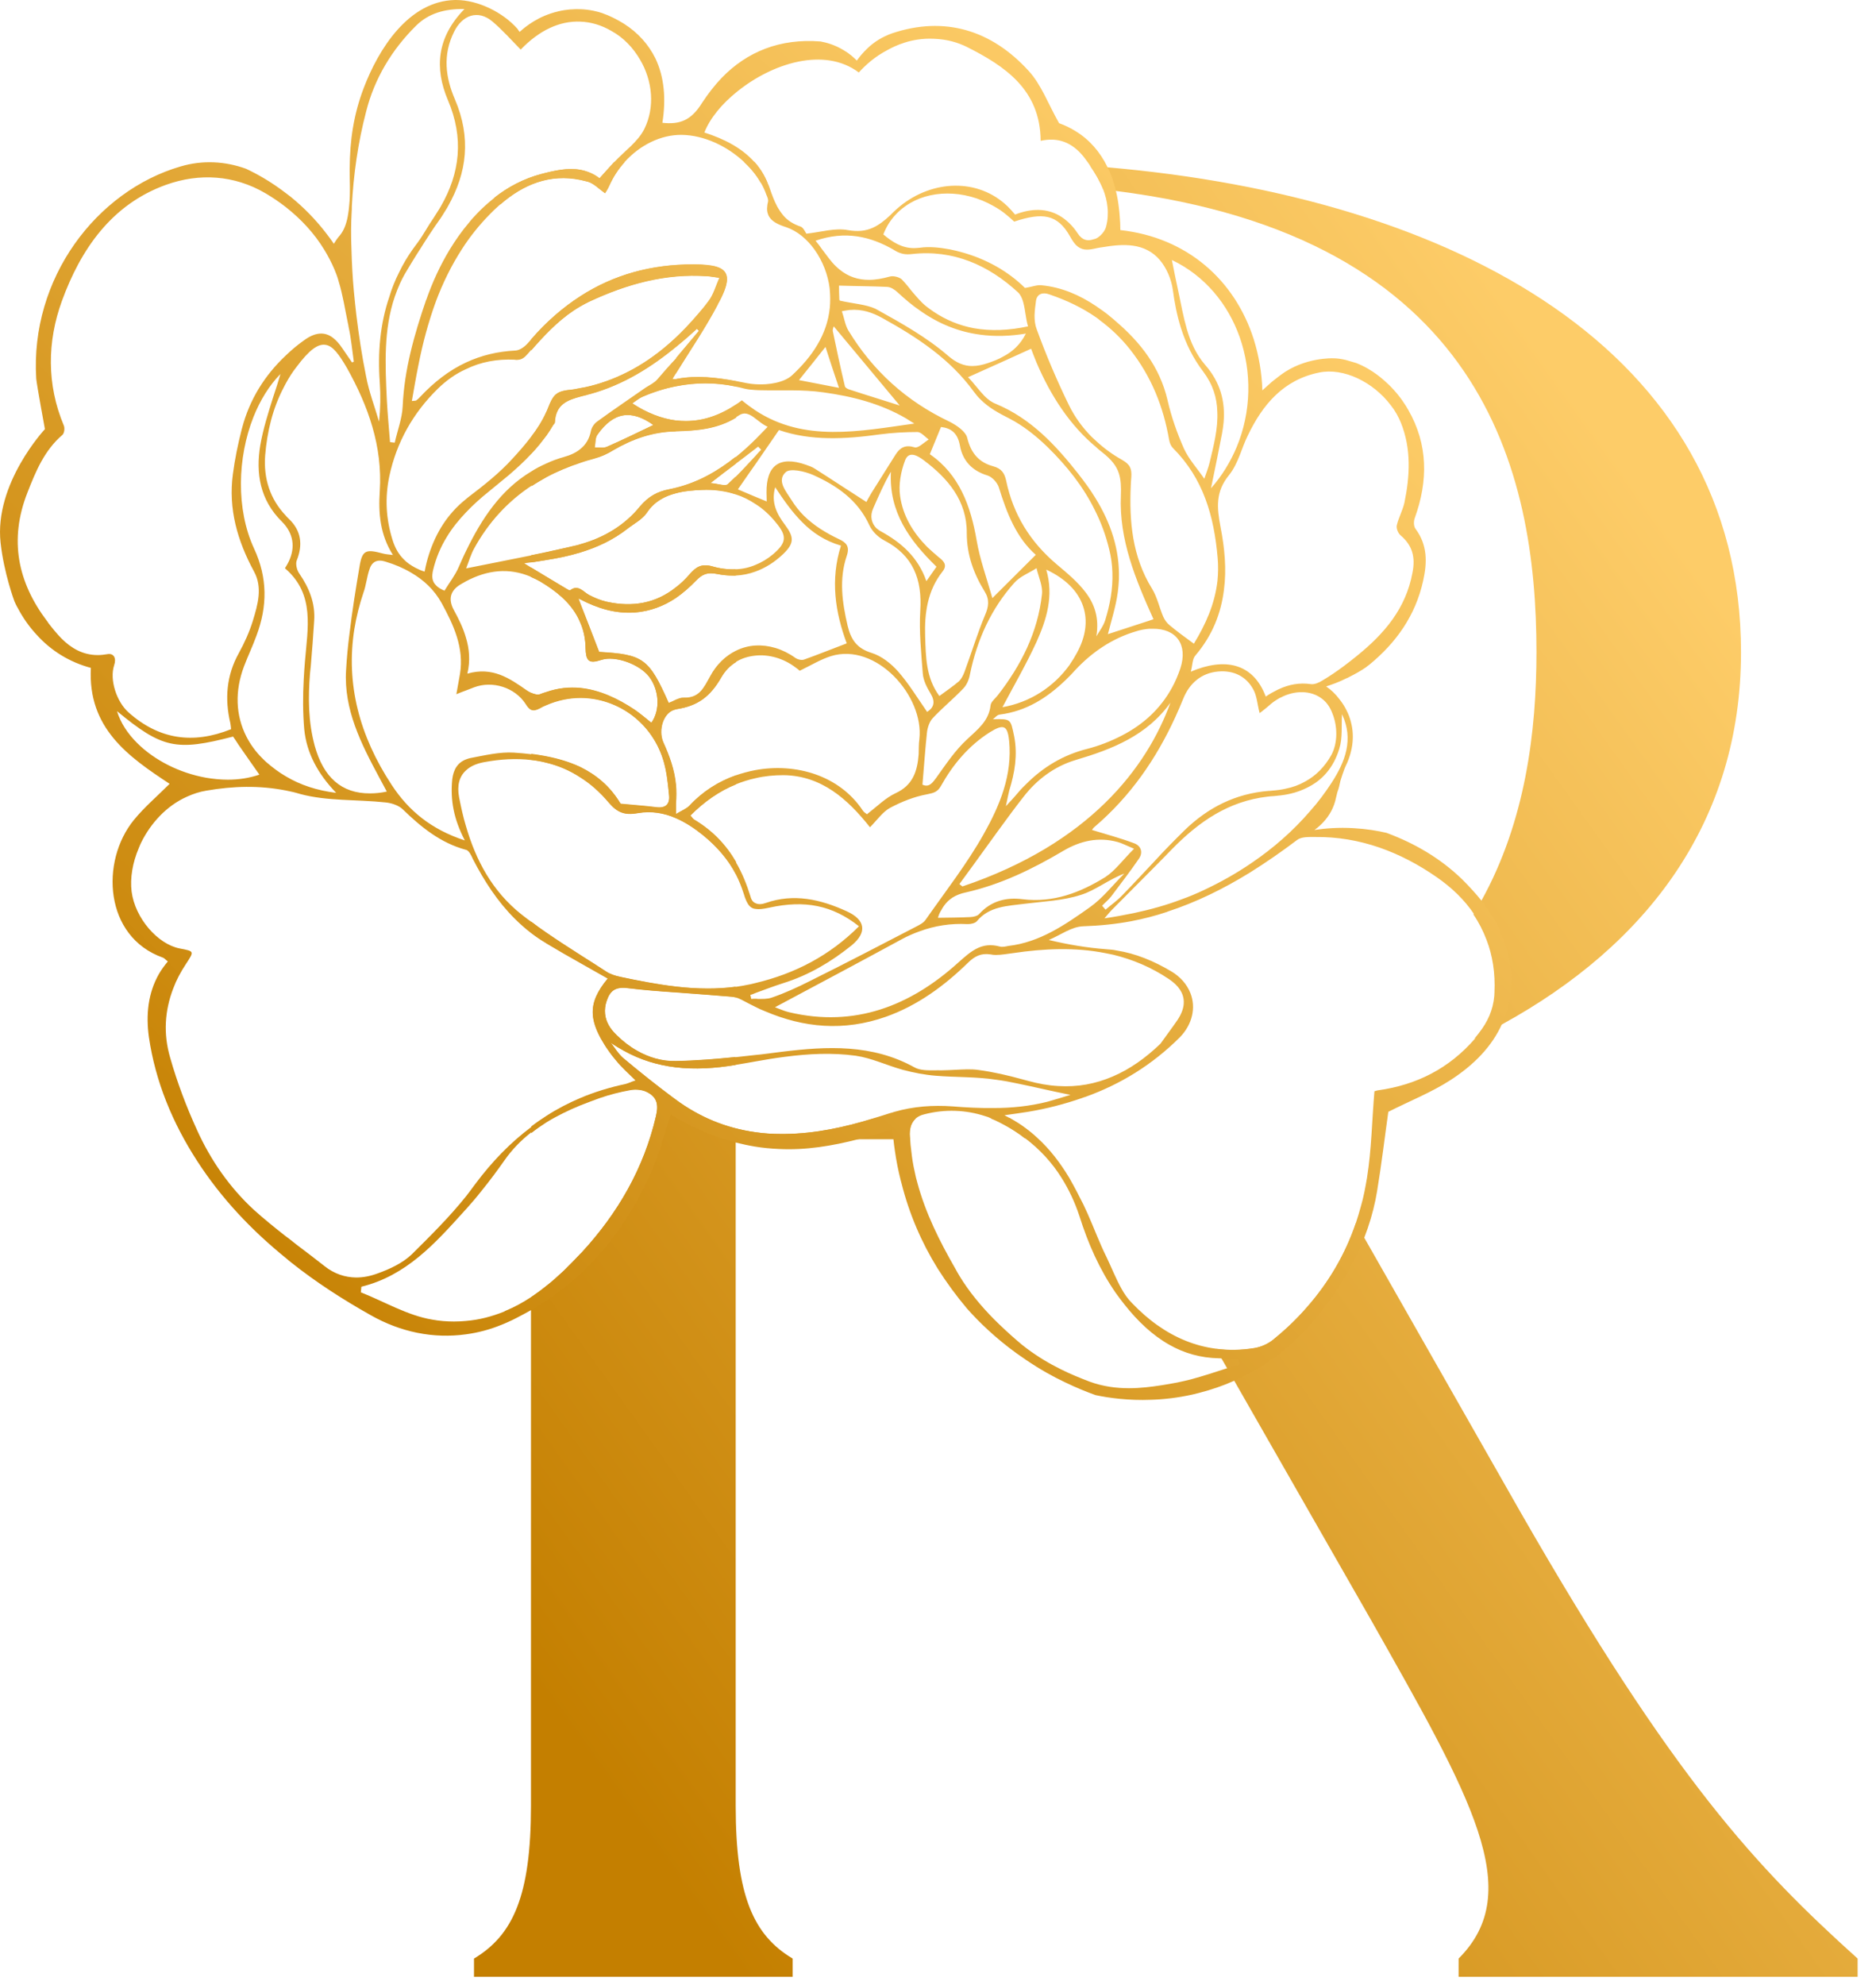
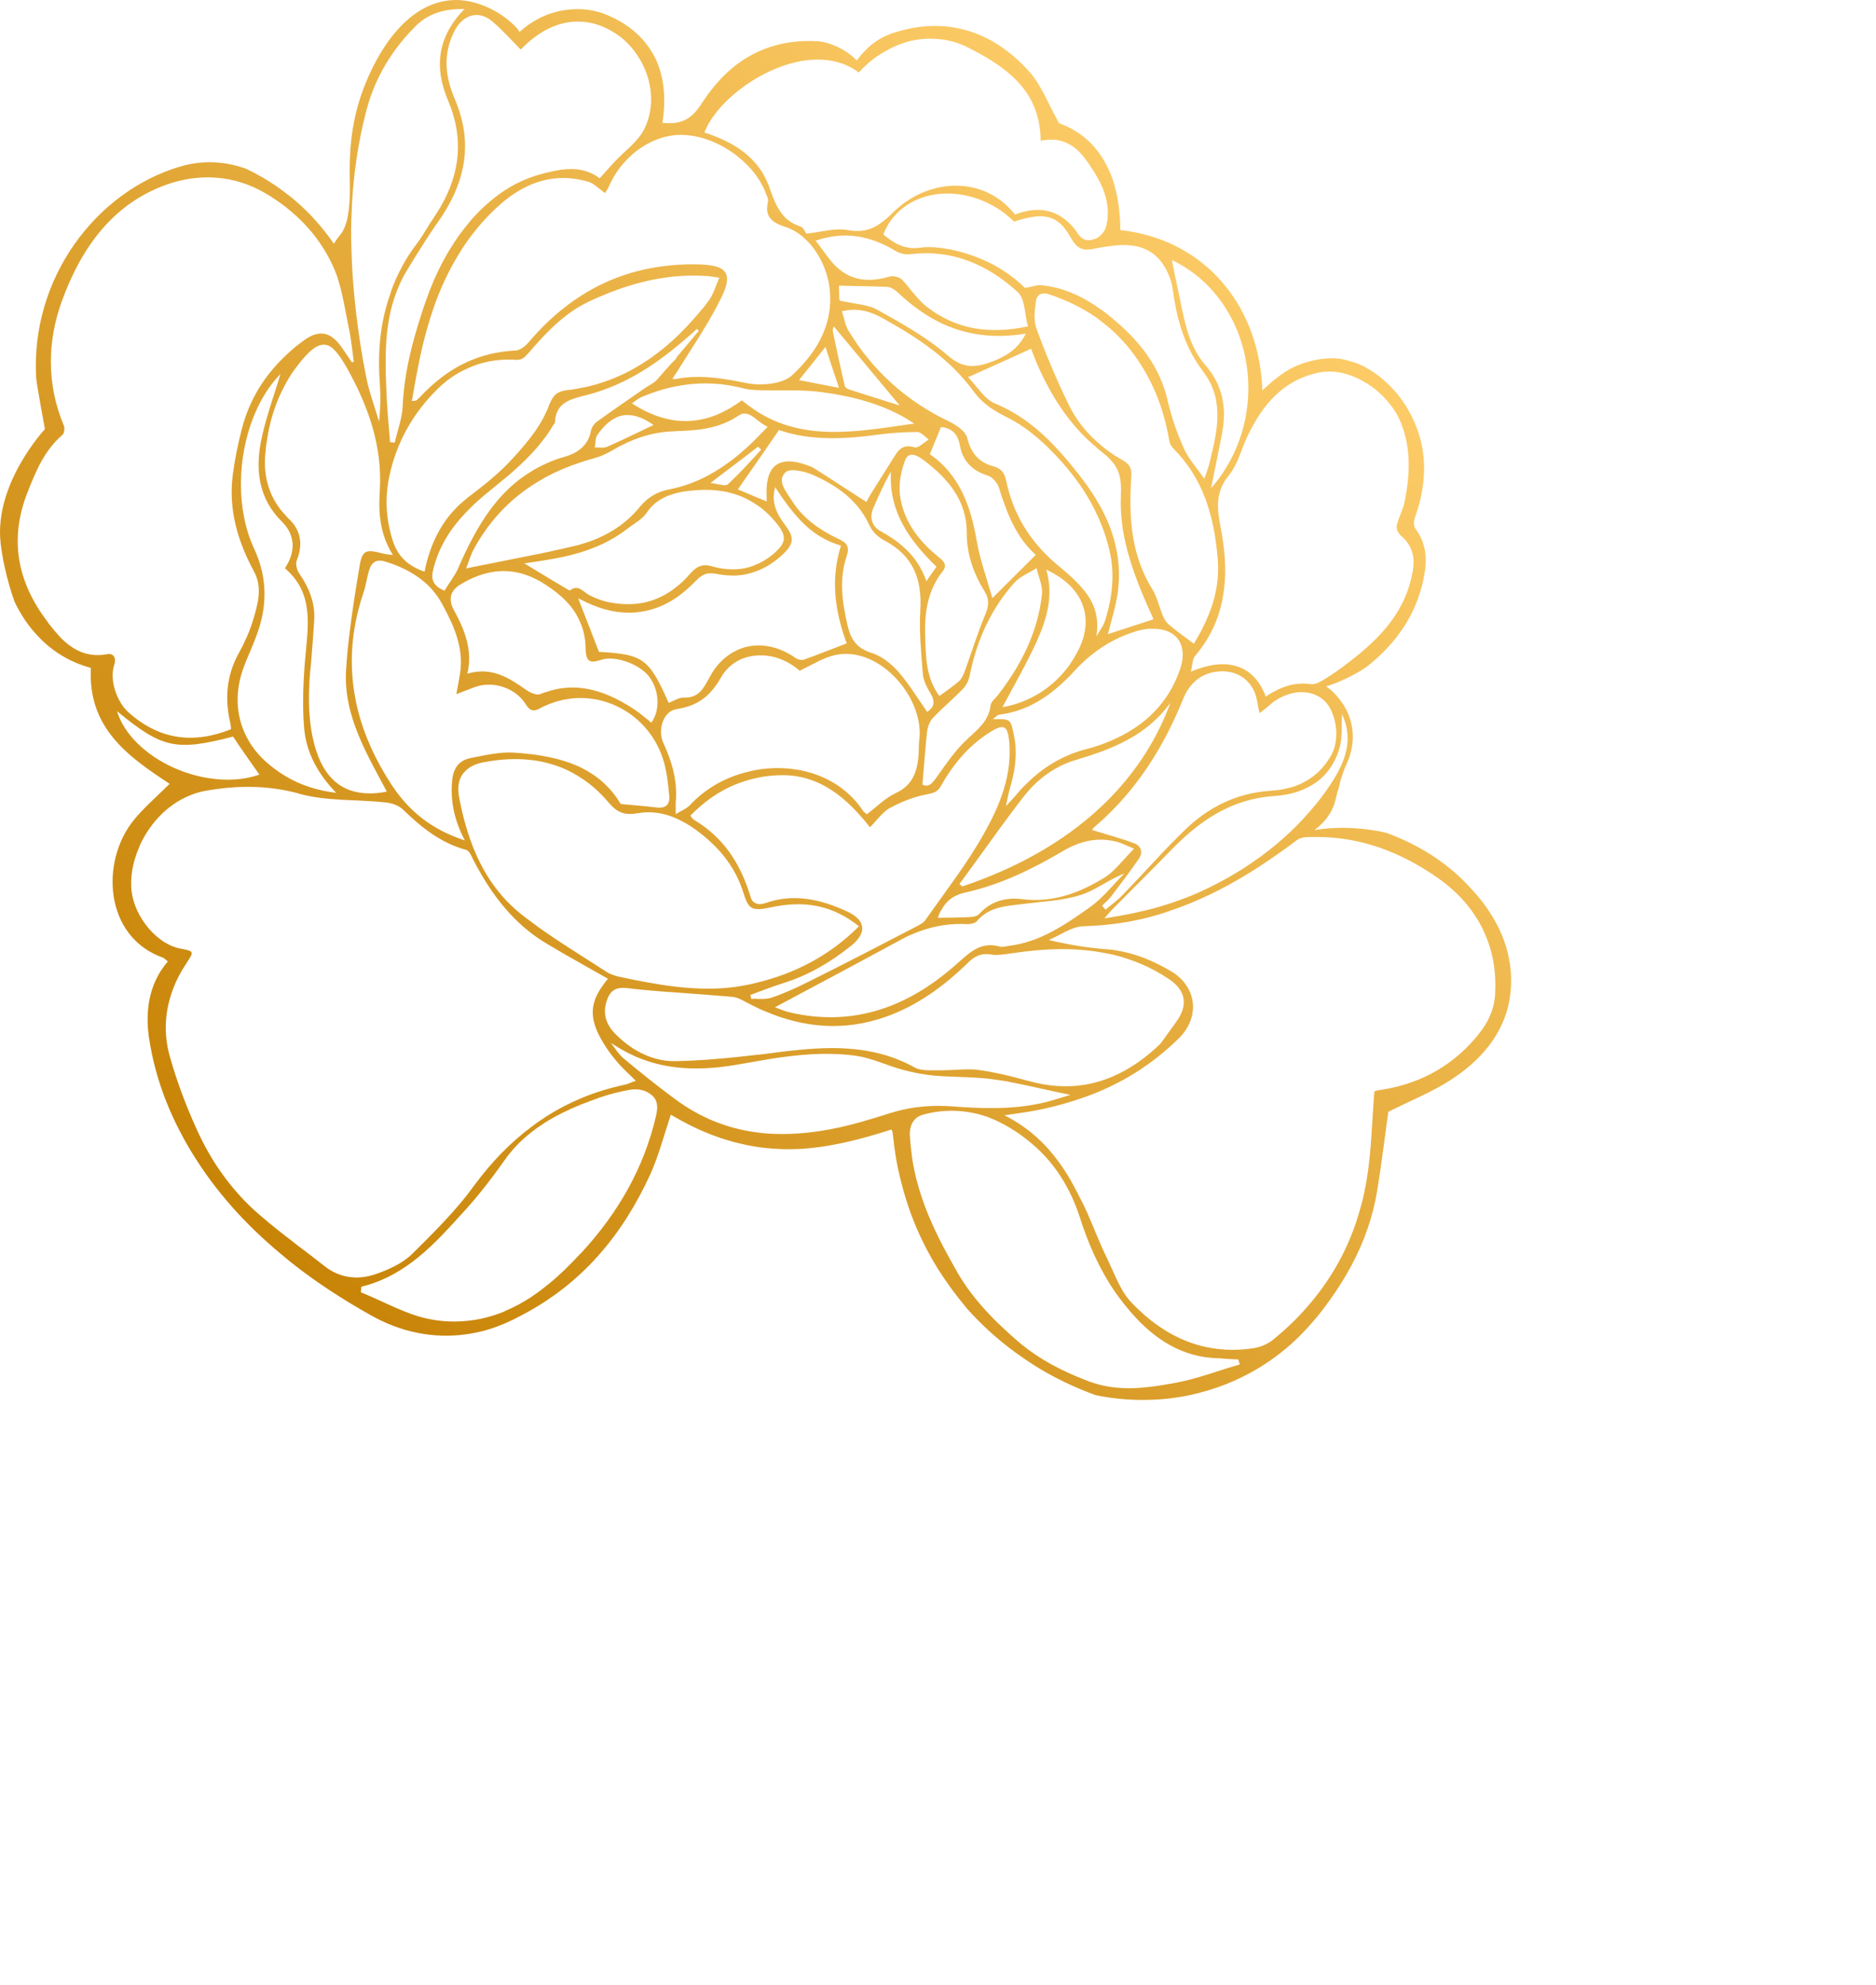
<svg xmlns="http://www.w3.org/2000/svg" width="87" height="92" viewBox="0 0 87 92" fill="none">
-   <path d="M47.55 52.288C47.333 52.121 47.082 51.971 46.823 51.82C46.539 51.829 46.246 51.837 45.945 51.837C46.079 51.887 46.213 51.946 46.338 52.013C46.605 52.146 46.864 52.297 47.107 52.456C47.249 52.547 47.391 52.648 47.525 52.756C47.709 52.748 47.884 52.74 48.068 52.731C47.918 52.573 47.734 52.431 47.55 52.288ZM47.55 52.288C47.333 52.121 47.082 51.971 46.823 51.82C46.539 51.829 46.246 51.837 45.945 51.837C46.079 51.887 46.213 51.946 46.338 52.013C46.605 52.146 46.864 52.297 47.107 52.456C47.249 52.547 47.391 52.648 47.525 52.756C47.709 52.748 47.884 52.74 48.068 52.731C47.918 52.573 47.734 52.431 47.55 52.288ZM47.55 52.288C47.333 52.121 47.082 51.971 46.823 51.82C46.539 51.829 46.246 51.837 45.945 51.837C46.079 51.887 46.213 51.946 46.338 52.013C46.605 52.146 46.864 52.297 47.107 52.456C47.249 52.547 47.391 52.648 47.525 52.756C47.709 52.748 47.884 52.74 48.068 52.731C47.918 52.573 47.734 52.431 47.55 52.288ZM47.55 52.288C47.333 52.121 47.082 51.971 46.823 51.82C46.539 51.829 46.246 51.837 45.945 51.837C46.079 51.887 46.213 51.946 46.338 52.013C46.605 52.146 46.864 52.297 47.107 52.456C47.249 52.547 47.391 52.648 47.525 52.756C47.709 52.748 47.884 52.74 48.068 52.731C47.918 52.573 47.734 52.431 47.55 52.288ZM47.55 52.288C47.333 52.121 47.082 51.971 46.823 51.82C46.539 51.829 46.246 51.837 45.945 51.837C46.079 51.887 46.213 51.946 46.338 52.013C46.605 52.146 46.864 52.297 47.107 52.456C47.249 52.547 47.391 52.648 47.525 52.756C47.709 52.748 47.884 52.74 48.068 52.731C47.918 52.573 47.734 52.431 47.55 52.288ZM47.55 52.288C47.333 52.121 47.082 51.971 46.823 51.82C46.539 51.829 46.246 51.837 45.945 51.837C46.079 51.887 46.213 51.946 46.338 52.013C46.605 52.146 46.864 52.297 47.107 52.456C47.249 52.547 47.391 52.648 47.525 52.756C47.709 52.748 47.884 52.74 48.068 52.731C47.918 52.573 47.734 52.431 47.55 52.288ZM47.55 52.288C47.333 52.121 47.082 51.971 46.823 51.82C46.539 51.829 46.246 51.837 45.945 51.837C46.079 51.887 46.213 51.946 46.338 52.013C46.605 52.146 46.864 52.297 47.107 52.456C47.249 52.547 47.391 52.648 47.525 52.756C47.709 52.748 47.884 52.74 48.068 52.731C47.918 52.573 47.734 52.431 47.55 52.288ZM47.55 52.288C47.333 52.121 47.082 51.971 46.823 51.82C46.539 51.829 46.246 51.837 45.945 51.837C46.079 51.887 46.213 51.946 46.338 52.013C46.605 52.146 46.864 52.297 47.107 52.456C47.249 52.547 47.391 52.648 47.525 52.756C47.709 52.748 47.884 52.74 48.068 52.731C47.918 52.573 47.734 52.431 47.55 52.288ZM47.55 52.288C47.333 52.121 47.082 51.971 46.823 51.82C46.539 51.829 46.246 51.837 45.945 51.837C46.079 51.887 46.213 51.946 46.338 52.013C46.605 52.146 46.864 52.297 47.107 52.456C47.249 52.547 47.391 52.648 47.525 52.756C47.709 52.748 47.884 52.74 48.068 52.731C47.918 52.573 47.734 52.431 47.55 52.288ZM47.55 52.288C47.333 52.121 47.082 51.971 46.823 51.82C46.539 51.829 46.246 51.837 45.945 51.837C46.079 51.887 46.213 51.946 46.338 52.013C46.605 52.146 46.864 52.297 47.107 52.456C47.249 52.547 47.391 52.648 47.525 52.756C47.709 52.748 47.884 52.74 48.068 52.731C47.918 52.573 47.734 52.431 47.55 52.288ZM47.55 52.288C47.333 52.121 47.082 51.971 46.823 51.82C46.539 51.829 46.246 51.837 45.945 51.837C46.079 51.887 46.213 51.946 46.338 52.013C46.605 52.146 46.864 52.297 47.107 52.456C47.249 52.547 47.391 52.648 47.525 52.756C47.709 52.748 47.884 52.74 48.068 52.731C47.918 52.573 47.734 52.431 47.55 52.288ZM70.526 70.116L63.272 57.379L62.879 56.693C62.386 58.147 61.617 59.46 60.597 60.613C60.154 61.123 59.661 61.599 59.117 62.042C59.101 62.059 59.076 62.076 59.059 62.092C58.817 62.293 58.482 62.444 58.173 62.494C57.555 62.594 56.969 62.602 56.401 62.527L56.652 62.978L56.911 63.43L57.245 64.015L63.556 75.047C68.245 83.339 70.769 87.668 67.643 90.786V91.63H86.148V90.786C81.467 86.573 77.622 82.486 70.526 70.116ZM46.823 51.829C46.539 51.837 46.246 51.845 45.945 51.845C46.079 51.896 46.213 51.954 46.338 52.021C46.605 52.155 46.864 52.305 47.107 52.464C47.249 52.556 47.391 52.656 47.525 52.765C47.709 52.756 47.884 52.748 48.068 52.74C47.901 52.589 47.725 52.439 47.533 52.305C47.324 52.121 47.082 51.971 46.823 51.829ZM47.55 52.288C47.333 52.121 47.082 51.971 46.823 51.82C46.539 51.829 46.246 51.837 45.945 51.837C46.079 51.887 46.213 51.946 46.338 52.013C46.605 52.146 46.864 52.297 47.107 52.456C47.249 52.547 47.391 52.648 47.525 52.756C47.709 52.748 47.884 52.74 48.068 52.731C47.918 52.573 47.734 52.431 47.55 52.288ZM47.55 52.288C47.333 52.121 47.082 51.971 46.823 51.82C46.539 51.829 46.246 51.837 45.945 51.837C46.079 51.887 46.213 51.946 46.338 52.013C46.605 52.146 46.864 52.297 47.107 52.456C47.249 52.547 47.391 52.648 47.525 52.756C47.709 52.748 47.884 52.74 48.068 52.731C47.918 52.573 47.734 52.431 47.55 52.288ZM47.55 52.288C47.333 52.121 47.082 51.971 46.823 51.82C46.539 51.829 46.246 51.837 45.945 51.837C46.079 51.887 46.213 51.946 46.338 52.013C46.605 52.146 46.864 52.297 47.107 52.456C47.249 52.547 47.391 52.648 47.525 52.756C47.709 52.748 47.884 52.74 48.068 52.731C47.918 52.573 47.734 52.431 47.55 52.288ZM47.55 52.288C47.333 52.121 47.082 51.971 46.823 51.82C46.539 51.829 46.246 51.837 45.945 51.837C46.079 51.887 46.213 51.946 46.338 52.013C46.605 52.146 46.864 52.297 47.107 52.456C47.249 52.547 47.391 52.648 47.525 52.756C47.709 52.748 47.884 52.74 48.068 52.731C47.918 52.573 47.734 52.431 47.55 52.288ZM47.55 52.288C47.333 52.121 47.082 51.971 46.823 51.82C46.539 51.829 46.246 51.837 45.945 51.837C46.079 51.887 46.213 51.946 46.338 52.013C46.605 52.146 46.864 52.297 47.107 52.456C47.249 52.547 47.391 52.648 47.525 52.756C47.709 52.748 47.884 52.74 48.068 52.731C47.918 52.573 47.734 52.431 47.55 52.288ZM47.55 52.288C47.333 52.121 47.082 51.971 46.823 51.82C46.539 51.829 46.246 51.837 45.945 51.837C46.079 51.887 46.213 51.946 46.338 52.013C46.605 52.146 46.864 52.297 47.107 52.456C47.249 52.547 47.391 52.648 47.525 52.756C47.709 52.748 47.884 52.74 48.068 52.731C47.918 52.573 47.734 52.431 47.55 52.288ZM47.55 52.288C47.333 52.121 47.082 51.971 46.823 51.82C46.539 51.829 46.246 51.837 45.945 51.837C46.079 51.887 46.213 51.946 46.338 52.013C46.605 52.146 46.864 52.297 47.107 52.456C47.249 52.547 47.391 52.648 47.525 52.756C47.709 52.748 47.884 52.74 48.068 52.731C47.918 52.573 47.734 52.431 47.55 52.288ZM47.55 52.288C47.333 52.121 47.082 51.971 46.823 51.82C46.539 51.829 46.246 51.837 45.945 51.837C46.079 51.887 46.213 51.946 46.338 52.013C46.605 52.146 46.864 52.297 47.107 52.456C47.249 52.547 47.391 52.648 47.525 52.756C47.709 52.748 47.884 52.74 48.068 52.731C47.918 52.573 47.734 52.431 47.55 52.288ZM47.55 52.288C47.333 52.121 47.082 51.971 46.823 51.82C46.539 51.829 46.246 51.837 45.945 51.837C46.079 51.887 46.213 51.946 46.338 52.013C46.605 52.146 46.864 52.297 47.107 52.456C47.249 52.547 47.391 52.648 47.525 52.756C47.709 52.748 47.884 52.74 48.068 52.731C47.918 52.573 47.734 52.431 47.55 52.288ZM47.55 52.288C47.333 52.121 47.082 51.971 46.823 51.82C46.539 51.829 46.246 51.837 45.945 51.837C46.079 51.887 46.213 51.946 46.338 52.013C46.605 52.146 46.864 52.297 47.107 52.456C47.249 52.547 47.391 52.648 47.525 52.756C47.709 52.748 47.884 52.74 48.068 52.731C47.918 52.573 47.734 52.431 47.55 52.288ZM29.43 28.392C30.157 28.334 30.784 28.092 31.335 27.724C31.678 27.49 31.987 27.214 32.288 26.905C32.581 26.604 32.815 26.52 33.249 26.604C33.5 26.654 33.751 26.679 33.985 26.679C34.026 26.679 34.077 26.679 34.118 26.679V26.387C33.767 26.403 33.4 26.361 33.032 26.253C32.53 26.111 32.271 26.286 31.979 26.621C31.778 26.855 31.561 27.064 31.335 27.231C30.433 27.95 29.363 28.167 28.126 27.891C27.841 27.824 27.557 27.707 27.306 27.573C27.173 27.498 27.047 27.373 26.914 27.306C26.78 27.239 26.63 27.214 26.437 27.364H26.421C26.379 27.364 26.304 27.306 26.237 27.273C25.936 27.089 25.627 26.905 25.317 26.721C25.083 26.579 24.849 26.437 24.624 26.303V26.746C24.766 26.805 24.908 26.88 25.05 26.955C25.142 27.014 25.225 27.064 25.317 27.122C26.028 27.582 26.605 28.125 26.905 28.852C27.064 29.203 27.148 29.605 27.156 30.047C27.165 30.332 27.198 30.507 27.29 30.599C27.398 30.708 27.582 30.691 27.892 30.591C28.518 30.382 29.655 30.783 30.107 31.376C30.566 31.986 30.633 32.906 30.207 33.508C29.956 33.307 29.705 33.09 29.438 32.906C28.636 32.371 27.8 31.986 26.914 31.895C26.412 31.844 25.877 31.895 25.326 32.087C25.234 32.112 25.142 32.145 25.058 32.179C24.95 32.229 24.782 32.187 24.632 32.12V32.889C24.732 32.931 24.849 32.914 25.025 32.822C25.125 32.764 25.225 32.714 25.334 32.672C25.852 32.446 26.395 32.338 26.922 32.338C28.652 32.346 30.282 33.499 30.792 35.346C30.926 35.84 30.976 36.349 31.026 36.859C31.068 37.286 30.859 37.469 30.424 37.411C29.898 37.344 29.371 37.311 28.778 37.252C28.301 36.45 27.666 35.923 26.922 35.555C26.429 35.321 25.894 35.163 25.334 35.054C25.108 35.012 24.874 34.97 24.64 34.945V35.221C24.874 35.246 25.108 35.288 25.334 35.346C25.894 35.48 26.429 35.706 26.922 36.032C27.39 36.324 27.825 36.709 28.234 37.194C28.627 37.653 28.961 37.795 29.58 37.687C30.207 37.578 30.809 37.678 31.352 37.921C31.795 38.113 32.213 38.389 32.606 38.706C33.241 39.225 33.767 39.818 34.135 40.529V39.952C33.675 39.158 33.049 38.498 32.196 37.988C32.146 37.963 32.112 37.904 32.02 37.795C32.664 37.16 33.366 36.667 34.135 36.358V35.94C33.324 36.224 32.581 36.7 31.987 37.344C31.845 37.486 31.636 37.57 31.352 37.737V37.219C31.377 36.934 31.377 36.65 31.352 36.383C31.285 35.672 31.051 35.037 30.767 34.41C30.516 33.842 30.767 32.989 31.352 32.881C31.36 32.881 31.369 32.873 31.377 32.873C32.363 32.722 32.94 32.296 33.458 31.393C33.634 31.092 33.859 30.858 34.135 30.691V30.181C33.659 30.415 33.232 30.816 32.94 31.368C32.639 31.903 32.438 32.379 31.711 32.354C31.594 32.346 31.477 32.396 31.352 32.446C31.243 32.496 31.135 32.555 31.017 32.597C30.098 30.524 29.839 30.34 27.791 30.223C27.49 29.446 27.215 28.727 26.93 28.008L26.83 27.741C26.864 27.757 26.897 27.782 26.93 27.791C27.683 28.184 28.51 28.451 29.43 28.392ZM28.485 7.506C28.259 7.748 28.059 7.982 27.8 8.266C27.524 8.049 27.215 7.932 26.914 7.873C26.329 7.765 25.702 7.907 25.1 8.066C24.281 8.283 23.554 8.667 22.919 9.169C23.019 9.269 23.119 9.369 23.203 9.478C24.264 8.55 25.501 8.049 26.914 8.341C27.039 8.367 27.148 8.4 27.265 8.425C27.541 8.509 27.758 8.743 28.059 8.96C28.101 8.893 28.192 8.751 28.251 8.617C28.435 8.208 28.677 7.832 28.97 7.514H28.485V7.506ZM31.335 17.903C32.246 17.719 33.174 17.711 34.118 17.912V17.669C33.207 17.502 32.305 17.393 31.377 17.569C31.36 17.577 31.352 17.577 31.335 17.577C31.26 17.585 31.193 17.569 31.176 17.569C31.235 17.477 31.285 17.393 31.335 17.31C32.004 16.232 32.706 15.203 33.283 14.108L33.383 13.925C33.859 13.005 33.818 12.554 33.224 12.37C32.973 12.295 32.614 12.261 32.163 12.261C30.19 12.253 28.443 12.746 26.914 13.732C26.095 14.259 25.326 14.928 24.632 15.73V16.248C24.691 16.181 24.749 16.114 24.808 16.048C25.434 15.345 26.095 14.677 26.922 14.2C27.056 14.125 27.189 14.05 27.332 13.983C29.07 13.172 30.859 12.671 32.789 12.805H32.806C32.948 12.813 33.107 12.846 33.374 12.88C33.199 13.281 33.099 13.665 32.873 13.958C32.798 14.058 32.731 14.142 32.656 14.234C32.296 14.668 31.929 15.086 31.536 15.471C30.483 16.507 29.271 17.318 27.841 17.769C27.549 17.861 27.24 17.945 26.922 17.995C26.73 18.037 26.538 18.07 26.337 18.087C25.752 18.162 25.635 18.38 25.418 18.923C25.392 18.998 25.359 19.065 25.326 19.132C25.15 19.525 24.908 19.901 24.632 20.26V21.029C24.774 20.879 24.908 20.728 25.041 20.561C25.142 20.436 25.234 20.31 25.334 20.185C25.443 20.034 25.535 19.884 25.635 19.717C25.66 19.667 25.727 19.625 25.727 19.566C25.769 18.731 26.312 18.538 26.93 18.371C27.031 18.346 27.131 18.321 27.231 18.296C27.265 18.279 27.306 18.271 27.348 18.262C28.903 17.836 30.215 17.009 31.427 16.006C31.736 15.755 32.029 15.496 32.321 15.229C32.363 15.27 32.388 15.304 32.422 15.337C32.071 15.755 31.728 16.165 31.377 16.582C31.084 16.925 30.792 17.268 30.499 17.611C30.357 17.769 30.157 17.861 29.973 17.978C29.221 18.505 28.46 19.015 27.716 19.558C27.582 19.65 27.465 19.826 27.432 19.976C27.357 20.369 27.181 20.636 26.939 20.828C26.738 20.996 26.487 21.113 26.187 21.196C25.894 21.28 25.61 21.38 25.351 21.506C25.108 21.614 24.874 21.731 24.657 21.873V22.534C24.883 22.383 25.117 22.249 25.351 22.116C25.852 21.848 26.379 21.631 26.939 21.447C27.148 21.372 27.365 21.313 27.574 21.255C27.908 21.163 28.159 21.046 28.46 20.862C29.321 20.36 30.257 20.026 31.285 20.001C31.31 20.001 31.335 20.001 31.36 19.993C32.321 19.968 33.274 19.892 34.144 19.357V18.756C33.374 19.265 32.606 19.516 31.82 19.516C31.669 19.516 31.519 19.508 31.36 19.491C30.7 19.408 30.015 19.148 29.329 18.697C29.48 18.597 29.613 18.48 29.772 18.405C30.274 18.179 30.8 18.012 31.335 17.903ZM30.299 19.7C29.597 20.034 28.886 20.386 28.159 20.703C28.034 20.762 27.9 20.753 27.758 20.745C27.699 20.745 27.633 20.736 27.574 20.745C27.616 20.544 27.591 20.302 27.699 20.151C28.452 19.09 29.279 18.973 30.299 19.7ZM51.361 7.756C51.102 7.731 50.835 7.715 50.567 7.698C50.801 8.041 51.01 8.4 51.161 8.776C51.361 8.801 51.553 8.826 51.746 8.851C68.746 10.991 71.254 21.815 71.254 30.223C71.254 33.901 70.744 38.071 68.696 41.757C68.579 41.966 68.462 42.175 68.328 42.384C68.579 42.752 68.779 43.145 68.938 43.562C69.222 44.298 69.348 45.117 69.306 46.003C69.306 46.062 69.298 46.12 69.298 46.17C69.239 46.814 68.997 47.365 68.579 47.892C68.512 47.984 68.437 48.068 68.37 48.151C68.813 47.934 69.248 47.708 69.674 47.474C76.377 43.797 80.74 38.088 80.74 30.231C80.74 16.206 67.417 9.144 51.361 7.756ZM34.988 7.506H34.503C34.812 7.79 35.08 8.116 35.28 8.467H35.589C35.439 8.099 35.23 7.781 34.988 7.506ZM34.118 21.171C33.291 21.831 32.388 22.35 31.335 22.609C31.235 22.634 31.135 22.651 31.034 22.676C30.483 22.784 30.065 23.01 29.672 23.478C28.961 24.356 27.992 24.924 26.914 25.225C26.847 25.25 26.772 25.267 26.705 25.283C26.245 25.392 25.785 25.492 25.326 25.593C25.092 25.643 24.858 25.693 24.632 25.735V26.069C24.866 26.036 25.092 26.002 25.326 25.96C25.861 25.877 26.395 25.768 26.914 25.609C27.683 25.375 28.418 25.041 29.095 24.514C29.404 24.272 29.789 24.08 29.998 23.77C30.349 23.244 30.825 23.002 31.335 22.868C31.728 22.759 32.154 22.726 32.555 22.709C33.107 22.676 33.625 22.742 34.118 22.91V22.09C34.001 22.207 33.876 22.325 33.751 22.442C33.726 22.467 33.675 22.483 33.609 22.483C33.441 22.483 33.199 22.408 32.948 22.391C33.366 22.065 33.751 21.773 34.118 21.497V21.171ZM42.468 51.845H40.521C39.183 52.247 37.829 52.547 36.4 52.564H36.216C35.815 52.564 35.414 52.539 35.029 52.481C33.692 52.297 32.455 51.795 31.335 50.968C31.31 50.943 31.277 50.926 31.243 50.901C30.433 50.299 29.639 49.664 28.861 49.012C28.836 48.987 28.811 48.962 28.786 48.937C28.719 48.862 28.652 48.778 28.594 48.703C28.502 48.577 28.418 48.452 28.326 48.335C28.527 48.477 28.719 48.586 28.928 48.703C29.705 49.137 30.508 49.371 31.327 49.472C32.23 49.58 33.166 49.522 34.11 49.363V48.995C33.191 49.087 32.271 49.163 31.352 49.179H31.335C30.7 49.196 30.09 49.012 29.547 48.703C29.204 48.511 28.895 48.268 28.61 47.992L28.569 47.95C28.284 47.675 28.092 47.349 28.059 46.989C28.042 46.797 28.059 46.605 28.134 46.388C28.284 45.945 28.51 45.727 29.087 45.794C29.839 45.886 30.583 45.945 31.335 45.995C32.204 46.062 33.065 46.12 33.934 46.195C33.993 46.204 34.06 46.212 34.118 46.229V45.736C33.684 45.794 33.258 45.819 32.831 45.819C32.33 45.819 31.837 45.786 31.335 45.727C30.474 45.627 29.613 45.46 28.753 45.276C28.527 45.226 28.284 45.151 28.101 45.025C27.708 44.766 27.306 44.515 26.914 44.265C26.379 43.922 25.844 43.579 25.326 43.22C25.092 43.061 24.858 42.894 24.632 42.718V43.228C24.849 43.395 25.083 43.554 25.326 43.696C25.326 43.705 25.334 43.705 25.334 43.705C25.852 44.014 26.379 44.323 26.922 44.624C27.34 44.858 27.758 45.1 28.192 45.343C27.691 45.945 27.465 46.446 27.49 46.981C27.507 47.332 27.633 47.7 27.866 48.126C27.975 48.318 28.092 48.511 28.226 48.694C28.335 48.853 28.452 48.995 28.569 49.137C28.819 49.447 29.129 49.722 29.488 50.074C29.237 50.157 29.12 50.224 28.995 50.249C28.259 50.408 27.574 50.617 26.922 50.893C26.37 51.127 25.835 51.402 25.334 51.728C25.1 51.879 24.866 52.038 24.64 52.213V52.522C24.858 52.347 25.1 52.18 25.334 52.029C25.835 51.72 26.37 51.461 26.922 51.235C27.215 51.118 27.515 51.01 27.808 50.901C28.268 50.742 28.753 50.617 29.229 50.533C29.463 50.491 29.739 50.508 29.956 50.6C30.441 50.817 30.558 51.143 30.424 51.728C29.856 54.177 28.644 56.242 27.006 58.03C26.981 58.064 26.947 58.089 26.914 58.122C26.663 58.39 26.412 58.649 26.145 58.908C25.877 59.159 25.602 59.41 25.317 59.627C25.092 59.811 24.858 59.978 24.624 60.137V83.698C24.624 87.902 23.779 89.708 21.982 90.786C21.982 91.028 21.982 91.63 21.982 91.63H36.76C36.76 91.63 36.76 91.028 36.76 90.786C34.954 89.708 34.118 87.902 34.118 83.698V52.807H42.201C42.192 52.723 42.184 52.648 42.184 52.564C42.184 52.405 42.209 52.28 42.251 52.155C42.301 52.038 42.368 51.929 42.468 51.845ZM47.55 52.288C47.333 52.121 47.082 51.971 46.823 51.82C46.539 51.829 46.246 51.837 45.945 51.837C46.079 51.887 46.213 51.946 46.338 52.013C46.605 52.146 46.864 52.297 47.107 52.456C47.249 52.547 47.391 52.648 47.525 52.756C47.709 52.748 47.884 52.74 48.068 52.731C47.918 52.573 47.734 52.431 47.55 52.288Z" fill="url(#paint0_linear_448_1875)" />
  <path d="M32.648 14.226C32.289 14.66 31.921 15.078 31.528 15.463C31.478 15.63 31.436 15.813 31.411 16.006C31.721 15.755 32.013 15.496 32.306 15.229C32.347 15.27 32.372 15.304 32.406 15.337C32.055 15.755 31.712 16.165 31.361 16.582C31.353 16.725 31.344 16.867 31.344 17.017V17.318C32.013 16.24 32.715 15.212 33.292 14.117C33.033 14.125 32.815 14.175 32.648 14.226ZM32.648 14.226C32.289 14.66 31.921 15.078 31.528 15.463C31.478 15.63 31.436 15.813 31.411 16.006C31.721 15.755 32.013 15.496 32.306 15.229C32.347 15.27 32.372 15.304 32.406 15.337C32.055 15.755 31.712 16.165 31.361 16.582C31.353 16.725 31.344 16.867 31.344 17.017V17.318C32.013 16.24 32.715 15.212 33.292 14.117C33.033 14.125 32.815 14.175 32.648 14.226ZM32.648 14.226C32.289 14.66 31.921 15.078 31.528 15.463C31.478 15.63 31.436 15.813 31.411 16.006C31.721 15.755 32.013 15.496 32.306 15.229C32.347 15.27 32.372 15.304 32.406 15.337C32.055 15.755 31.712 16.165 31.361 16.582C31.353 16.725 31.344 16.867 31.344 17.017V17.318C32.013 16.24 32.715 15.212 33.292 14.117C33.033 14.125 32.815 14.175 32.648 14.226ZM32.648 14.226C32.289 14.66 31.921 15.078 31.528 15.463C31.478 15.63 31.436 15.813 31.411 16.006C31.721 15.755 32.013 15.496 32.306 15.229C32.347 15.27 32.372 15.304 32.406 15.337C32.055 15.755 31.712 16.165 31.361 16.582C31.353 16.725 31.344 16.867 31.344 17.017V17.318C32.013 16.24 32.715 15.212 33.292 14.117C33.033 14.125 32.815 14.175 32.648 14.226ZM32.648 14.226C32.289 14.66 31.921 15.078 31.528 15.463C31.478 15.63 31.436 15.813 31.411 16.006C31.721 15.755 32.013 15.496 32.306 15.229C32.347 15.27 32.372 15.304 32.406 15.337C32.055 15.755 31.712 16.165 31.361 16.582C31.353 16.725 31.344 16.867 31.344 17.017V17.318C32.013 16.24 32.715 15.212 33.292 14.117C33.033 14.125 32.815 14.175 32.648 14.226ZM32.648 14.226C32.289 14.66 31.921 15.078 31.528 15.463C31.478 15.63 31.436 15.813 31.411 16.006C31.721 15.755 32.013 15.496 32.306 15.229C32.347 15.27 32.372 15.304 32.406 15.337C32.055 15.755 31.712 16.165 31.361 16.582C31.353 16.725 31.344 16.867 31.344 17.017V17.318C32.013 16.24 32.715 15.212 33.292 14.117C33.033 14.125 32.815 14.175 32.648 14.226ZM70.076 45.267C70.067 45.176 70.067 45.092 70.059 44.992C69.992 44.214 69.758 43.496 69.416 42.844C69.215 42.459 68.973 42.1 68.705 41.749C68.429 41.406 68.128 41.08 67.811 40.763C66.799 39.785 65.613 39.091 64.3 38.606C63.883 38.506 63.364 38.422 62.779 38.389C62.077 38.347 61.459 38.397 60.957 38.472C61.133 38.347 61.258 38.23 61.358 38.121C61.651 37.812 61.868 37.428 61.96 36.968C61.977 36.884 62.002 36.801 62.019 36.725C62.086 36.55 62.127 36.374 62.161 36.199C62.219 36.007 62.286 35.815 62.353 35.631C62.361 35.622 62.37 35.606 62.37 35.589C62.704 34.92 62.846 34.193 62.645 33.449C62.554 33.098 62.37 32.722 62.111 32.404C61.935 32.17 61.726 31.97 61.501 31.819C61.776 31.727 62.094 31.619 62.437 31.443C62.487 31.427 62.52 31.41 62.562 31.385C62.863 31.234 63.13 31.084 63.356 30.925C63.381 30.9 63.431 30.866 63.498 30.816C64.743 29.797 65.638 28.543 65.997 26.93C66.189 26.077 66.206 25.267 65.646 24.514C65.554 24.397 65.554 24.155 65.613 24.005C66.231 22.291 66.231 20.611 65.312 19.006C65.186 18.781 64.927 18.363 64.501 17.928C64.476 17.903 64.451 17.878 64.426 17.853C64.192 17.627 63.665 17.126 62.888 16.825C62.729 16.775 62.57 16.733 62.403 16.683C62.219 16.641 62.035 16.608 61.826 16.608C61.818 16.608 60.498 16.549 59.386 17.385C59.194 17.527 58.96 17.719 58.96 17.719C58.784 17.878 58.642 18.003 58.542 18.095C58.517 17.268 58.374 16.465 58.141 15.722C57.271 12.997 55.065 11.008 51.956 10.665C51.956 10.456 51.947 10.247 51.93 10.055C51.922 9.913 51.905 9.771 51.889 9.629C51.855 9.353 51.813 9.085 51.746 8.835C51.655 8.442 51.529 8.074 51.362 7.748C51.011 7.029 50.51 6.461 49.874 6.076C49.64 5.926 49.381 5.809 49.114 5.709C48.596 4.789 48.286 3.92 47.71 3.293C45.988 1.396 43.806 0.727 41.366 1.546C40.94 1.697 40.547 1.931 40.221 2.248L40.212 2.257C40.012 2.449 39.861 2.633 39.736 2.808C39.586 2.658 39.393 2.482 39.134 2.332C38.725 2.081 38.332 1.973 38.056 1.922C36.167 1.772 34.638 2.399 33.467 3.611C33.141 3.953 32.84 4.338 32.556 4.772C32.063 5.566 31.545 5.784 30.718 5.692C30.893 4.597 30.809 3.569 30.392 2.7C30.082 2.081 29.614 1.53 28.929 1.095C28.603 0.894 28.269 0.727 27.934 0.61C27.742 0.543 27.374 0.443 26.915 0.426C26.614 0.418 26.263 0.435 25.887 0.527C24.959 0.744 24.365 1.237 24.098 1.479C24.064 1.438 24.031 1.387 23.998 1.337C23.337 0.585 22.184 0 21.148 0H21.097C18.933 0.05 17.545 2.298 16.868 4.079C16.4 5.307 16.225 6.494 16.216 7.815C16.208 8.275 16.258 8.935 16.191 9.553C16.183 9.67 16.166 9.787 16.149 9.896C16.091 10.297 15.974 10.657 15.757 10.916C15.648 11.041 15.556 11.175 15.481 11.3C15.464 11.275 15.447 11.258 15.431 11.225C15.355 11.116 15.272 10.999 15.18 10.882C14.82 10.406 14.344 9.863 13.726 9.328C13.567 9.186 13.416 9.069 13.257 8.952C12.572 8.425 11.928 8.066 11.41 7.823C10.441 7.472 9.396 7.414 8.376 7.715C4.473 8.851 1.389 12.897 1.681 17.56C1.715 17.895 2.083 19.892 2.083 19.892C2.083 19.892 -0.274 22.408 0.027 25.158C0.185 26.587 0.67 27.874 0.67 27.874C0.712 27.966 0.754 28.067 0.829 28.192C1.071 28.652 1.364 29.061 1.698 29.421C2.367 30.164 3.219 30.691 4.214 30.959C4.064 33.758 5.961 35.079 7.866 36.333C7.298 36.901 6.705 37.403 6.212 38.004C4.64 39.927 4.832 43.429 7.557 44.39C7.624 44.415 7.674 44.482 7.783 44.566C7.624 44.758 7.49 44.942 7.373 45.142C6.863 46.036 6.763 47.039 6.905 48.068C7.206 50.132 8 52.046 9.129 53.793C10.265 55.556 11.678 57.036 13.257 58.315C13.341 58.39 13.425 58.457 13.508 58.523C14.653 59.434 15.899 60.237 17.194 60.964C18.582 61.75 20.094 62.059 21.607 61.85C22.167 61.775 22.71 61.633 23.262 61.407C23.362 61.365 23.454 61.332 23.555 61.282C23.697 61.223 23.822 61.156 23.956 61.089C24.181 60.972 24.407 60.855 24.625 60.73C24.858 60.596 25.093 60.454 25.318 60.304C25.887 59.928 26.422 59.51 26.906 59.058C27.199 58.791 27.483 58.498 27.742 58.206C28.72 57.111 29.506 55.849 30.149 54.453C30.55 53.567 30.793 52.614 31.11 51.67C31.186 51.712 31.261 51.762 31.328 51.795C32.222 52.313 33.141 52.706 34.111 52.957C34.412 53.032 34.713 53.099 35.022 53.149C35.373 53.208 35.741 53.241 36.1 53.258C37.371 53.325 38.591 53.116 39.803 52.807C40.321 52.673 40.831 52.522 41.341 52.355C41.383 52.447 41.399 52.481 41.399 52.514C41.408 52.614 41.416 52.706 41.433 52.807C41.449 52.982 41.474 53.158 41.499 53.333C41.566 53.809 41.658 54.269 41.775 54.729C41.784 54.771 41.8 54.812 41.809 54.854C42.168 56.275 42.736 57.596 43.489 58.808C43.898 59.451 44.35 60.07 44.851 60.663C45.394 61.273 46.155 62.017 47.15 62.736C47.292 62.836 47.434 62.937 47.584 63.037C48.211 63.463 48.821 63.806 49.39 64.073C49.908 64.324 50.384 64.516 50.802 64.667C51.429 64.8 52.323 64.926 53.385 64.884C53.978 64.867 54.622 64.792 55.299 64.642C55.407 64.617 55.508 64.591 55.608 64.566C56.185 64.416 56.728 64.232 57.246 63.998C58.015 63.655 58.726 63.229 59.386 62.711C59.954 62.268 60.472 61.758 60.957 61.181C61.116 61.006 61.258 60.814 61.408 60.621C62.178 59.602 62.821 58.523 63.272 57.362C63.49 56.802 63.665 56.217 63.791 55.606C63.816 55.473 63.841 55.331 63.866 55.197C64.075 53.935 64.225 52.648 64.384 51.536C65.395 51.026 66.39 50.633 67.268 50.065C68.354 49.363 69.198 48.502 69.666 47.441C69.959 46.805 70.101 46.078 70.076 45.267ZM62.111 34.703C62.269 34.201 62.203 33.633 62.236 33.106C62.788 34.268 62.386 35.313 61.743 36.299C61.442 36.759 61.124 37.185 60.773 37.578C59.971 38.514 59.051 39.317 58.04 40.002C57.346 40.478 56.603 40.896 55.817 41.264C55.483 41.423 55.14 41.565 54.789 41.69C54.087 41.958 53.36 42.158 52.582 42.325C52.139 42.417 51.68 42.501 51.22 42.568C51.421 42.334 51.513 42.217 51.621 42.117C52.215 41.515 52.8 40.938 53.393 40.336C53.711 40.019 54.037 39.684 54.354 39.358C55.6 38.088 56.97 37.135 58.792 36.926C58.884 36.918 58.985 36.901 59.085 36.901C59.194 36.893 59.286 36.876 59.394 36.868C59.829 36.818 60.238 36.7 60.589 36.525C61.3 36.191 61.843 35.597 62.111 34.703ZM61.785 33.056C62.035 33.658 62.044 34.435 61.743 34.995C61.434 35.547 61.024 35.957 60.531 36.224C60.255 36.383 59.954 36.492 59.628 36.558C59.419 36.608 59.194 36.634 58.976 36.65C58.934 36.659 58.884 36.659 58.843 36.659C57.296 36.784 56.026 37.428 54.939 38.481C54.463 38.949 53.986 39.434 53.535 39.927C53.042 40.445 52.549 40.988 52.047 41.498C51.813 41.749 51.529 41.941 51.27 42.167C51.22 42.108 51.161 42.041 51.111 41.983C51.253 41.832 51.404 41.715 51.529 41.556C51.964 40.971 52.415 40.395 52.825 39.793C53.025 39.492 52.9 39.191 52.582 39.083C51.956 38.849 51.304 38.673 50.643 38.472C50.643 38.472 50.685 38.389 50.76 38.33C52.424 36.909 53.619 35.179 54.513 33.224C54.639 32.956 54.755 32.672 54.873 32.388C55.157 31.686 55.7 31.192 56.502 31.126C57.204 31.067 57.789 31.343 58.124 31.961C58.291 32.262 58.308 32.647 58.416 33.056C58.592 32.923 58.717 32.822 58.843 32.714C58.985 32.58 59.144 32.471 59.302 32.379C59.327 32.363 59.352 32.346 59.386 32.337C60.046 31.986 60.807 31.995 61.317 32.396C61.517 32.547 61.684 32.781 61.785 33.056ZM13.074 24.18C13.149 24.255 13.207 24.322 13.257 24.389C13.684 24.957 13.667 25.618 13.257 26.27C13.241 26.295 13.232 26.311 13.216 26.336C13.232 26.353 13.241 26.361 13.257 26.378C14.603 27.565 14.269 29.111 14.143 30.649C14.118 30.925 14.102 31.209 14.085 31.493C14.043 32.262 14.043 33.04 14.11 33.809C14.219 34.904 14.737 35.865 15.589 36.751C14.703 36.642 13.934 36.391 13.249 35.982C12.931 35.798 12.647 35.581 12.363 35.338C12.296 35.28 12.229 35.213 12.171 35.154C11.862 34.853 11.611 34.502 11.427 34.143C10.925 33.157 10.884 32.028 11.318 30.883C11.502 30.398 11.72 29.947 11.895 29.462C12.405 28.1 12.413 26.779 11.778 25.417C10.942 23.603 11.009 21.213 11.753 19.332C12.062 18.555 12.489 17.861 13.007 17.335C12.906 17.686 12.789 18.045 12.664 18.421C12.438 19.14 12.204 19.876 12.071 20.636C11.853 21.932 12.054 23.177 13.074 24.18ZM14.595 34.569C14.294 33.458 14.286 32.346 14.377 31.209C14.386 31.101 14.402 30.992 14.411 30.892C14.469 30.189 14.528 29.479 14.57 28.777C14.628 27.958 14.336 27.247 13.876 26.579C13.767 26.428 13.7 26.144 13.759 25.985C14.052 25.258 13.976 24.598 13.391 24.046L13.308 23.963C13.291 23.946 13.274 23.929 13.266 23.913C12.514 23.135 12.221 22.166 12.296 21.121C12.388 20.001 12.647 18.923 13.165 17.945C13.191 17.886 13.224 17.836 13.257 17.769C13.399 17.51 13.558 17.251 13.751 17.009C14.344 16.215 14.754 15.914 15.121 15.989C15.447 16.048 15.731 16.44 16.091 17.059C17.077 18.823 17.746 20.686 17.612 22.767C17.545 23.779 17.62 24.773 18.222 25.726C18.022 25.701 17.888 25.693 17.762 25.659C16.985 25.451 16.801 25.484 16.676 26.244C16.5 27.281 16.333 28.326 16.208 29.37C16.133 29.947 16.082 30.499 16.049 31.076C15.94 32.881 16.743 34.469 17.579 36.023C17.696 36.241 17.813 36.458 17.938 36.692C17.662 36.751 17.403 36.776 17.161 36.776C15.832 36.784 14.996 36.023 14.595 34.569ZM32.648 14.226C32.289 14.66 31.921 15.078 31.528 15.463C30.475 16.499 29.263 17.31 27.834 17.761C27.541 17.853 27.232 17.936 26.915 17.987C26.722 18.029 26.53 18.062 26.329 18.079C25.744 18.154 25.627 18.371 25.41 18.914C25.385 18.99 25.352 19.056 25.318 19.123C25.143 19.516 24.9 19.892 24.625 20.252C24.365 20.594 24.073 20.929 23.78 21.246C23.17 21.923 22.435 22.5 21.699 23.06C21.666 23.085 21.632 23.119 21.599 23.144C20.746 23.829 20.22 24.69 19.894 25.693C19.81 25.952 19.743 26.219 19.693 26.495C19.534 26.453 19.401 26.387 19.267 26.32C19.066 26.211 18.874 26.086 18.724 25.927C18.49 25.693 18.323 25.409 18.205 25.032C17.896 24.046 17.846 23.077 18.055 22.074C18.389 20.503 19.158 19.14 20.303 18.02C20.696 17.636 21.131 17.326 21.599 17.117C22.293 16.775 23.053 16.633 23.881 16.674C23.906 16.683 23.922 16.683 23.948 16.683C24.215 16.683 24.324 16.574 24.516 16.357C24.549 16.315 24.583 16.282 24.616 16.24C24.675 16.173 24.733 16.106 24.792 16.039C25.419 15.337 26.079 14.668 26.906 14.192C27.04 14.117 27.174 14.042 27.316 13.975C29.054 13.164 30.843 12.662 32.774 12.796H32.79C32.932 12.805 33.091 12.838 33.359 12.871C33.183 13.273 33.083 13.657 32.857 13.95C32.79 14.042 32.715 14.134 32.648 14.226ZM30.475 17.594C30.333 17.753 30.133 17.845 29.949 17.962C29.196 18.488 28.436 18.998 27.692 19.541C27.558 19.633 27.441 19.809 27.408 19.959C27.332 20.352 27.157 20.619 26.915 20.812C26.714 20.979 26.463 21.096 26.162 21.18C25.87 21.263 25.586 21.363 25.326 21.489C25.084 21.597 24.85 21.714 24.633 21.857C23.237 22.692 22.343 24.03 21.616 25.534C21.49 25.785 21.381 26.044 21.265 26.303C21.097 26.688 20.822 27.03 20.613 27.381C20.437 27.306 20.312 27.231 20.228 27.139C20.027 26.947 20.019 26.712 20.086 26.42C20.22 25.86 20.437 25.35 20.721 24.89C20.972 24.473 21.281 24.096 21.616 23.745C21.933 23.411 22.284 23.093 22.66 22.793C22.97 22.542 23.279 22.283 23.596 22.024C23.956 21.714 24.315 21.388 24.641 21.037C24.783 20.887 24.917 20.736 25.051 20.569C25.151 20.444 25.243 20.319 25.343 20.193C25.452 20.043 25.544 19.892 25.644 19.725C25.669 19.675 25.736 19.633 25.736 19.575C25.778 18.739 26.321 18.547 26.94 18.38C27.04 18.354 27.14 18.329 27.241 18.304C27.274 18.288 27.316 18.279 27.358 18.271C28.912 17.845 30.224 17.017 31.436 16.014C31.746 15.763 32.038 15.504 32.331 15.237C32.372 15.279 32.398 15.312 32.431 15.345C32.08 15.763 31.737 16.173 31.386 16.591C31.06 16.909 30.768 17.259 30.475 17.594ZM31.336 37.219C31.361 36.934 31.361 36.65 31.336 36.383C31.269 35.672 31.035 35.037 30.751 34.41C30.5 33.842 30.751 32.989 31.336 32.881C31.344 32.881 31.353 32.873 31.361 32.873C32.347 32.722 32.924 32.296 33.442 31.393C33.618 31.092 33.843 30.858 34.119 30.691C34.387 30.515 34.704 30.424 35.03 30.39C35.649 30.323 36.334 30.515 36.886 30.933C36.978 31 37.078 31.076 37.086 31.092C37.605 30.841 38.056 30.566 38.532 30.415C40.63 29.763 42.862 32.262 42.636 34.26C42.603 34.494 42.611 34.728 42.603 34.962C42.544 35.748 42.335 36.4 41.533 36.767C41.065 36.985 40.68 37.377 40.204 37.745C40.154 37.695 40.062 37.653 40.012 37.57C38.925 35.94 36.911 35.355 35.03 35.697C34.721 35.756 34.412 35.84 34.119 35.94C33.309 36.224 32.565 36.7 31.971 37.344C31.829 37.486 31.62 37.57 31.336 37.737V37.219ZM21.607 29.554C21.482 29.111 21.273 28.693 21.047 28.276C20.78 27.782 20.872 27.373 21.373 27.08C21.448 27.038 21.532 26.988 21.607 26.947C22.593 26.42 23.605 26.303 24.625 26.738C24.767 26.796 24.909 26.871 25.051 26.947C25.143 27.005 25.226 27.055 25.318 27.114C26.029 27.573 26.605 28.117 26.906 28.844C27.065 29.195 27.149 29.596 27.157 30.039C27.165 30.323 27.199 30.499 27.291 30.591C27.399 30.699 27.583 30.683 27.892 30.582C28.519 30.373 29.656 30.775 30.107 31.368C30.567 31.978 30.634 32.898 30.208 33.499C29.957 33.299 29.706 33.081 29.439 32.898C28.636 32.363 27.801 31.978 26.915 31.886C26.413 31.836 25.878 31.886 25.326 32.078C25.235 32.103 25.143 32.137 25.059 32.17C24.95 32.221 24.783 32.179 24.633 32.112C24.558 32.078 24.482 32.037 24.424 31.995C23.622 31.435 22.836 30.892 21.674 31.226C21.816 30.633 21.766 30.073 21.607 29.554ZM28.436 20.854C29.297 20.352 30.233 20.018 31.261 19.993C31.286 19.993 31.311 19.993 31.336 19.984C32.297 19.959 33.25 19.884 34.119 19.349C34.161 19.324 34.203 19.299 34.253 19.265C34.537 19.065 34.788 19.207 35.039 19.407C35.214 19.541 35.398 19.692 35.599 19.784C35.415 19.984 35.223 20.168 35.039 20.36C34.746 20.653 34.437 20.929 34.128 21.18C33.3 21.84 32.398 22.358 31.344 22.617C31.244 22.642 31.144 22.659 31.044 22.684C30.492 22.793 30.074 23.018 29.681 23.486C28.971 24.364 28.001 24.932 26.923 25.233C26.856 25.258 26.781 25.275 26.714 25.292C26.254 25.4 25.795 25.501 25.335 25.601C25.101 25.651 24.867 25.701 24.641 25.743C23.655 25.944 22.66 26.136 21.624 26.345H21.616C21.616 26.336 21.624 26.336 21.624 26.328C21.758 25.985 21.841 25.684 21.992 25.417C22.669 24.188 23.571 23.227 24.649 22.517C24.875 22.366 25.109 22.233 25.343 22.099C25.845 21.831 26.371 21.614 26.931 21.43C27.14 21.355 27.358 21.297 27.567 21.238C27.884 21.146 28.143 21.029 28.436 20.854ZM27.583 20.745C27.625 20.544 27.6 20.302 27.709 20.151C28.453 19.09 29.28 18.973 30.308 19.7C29.606 20.034 28.895 20.385 28.168 20.703C28.043 20.762 27.909 20.753 27.767 20.745C27.709 20.745 27.65 20.736 27.583 20.745ZM39.402 14.368C39.978 14.317 40.471 14.493 40.923 14.744C42.528 15.63 44.065 16.641 45.152 18.145C45.261 18.288 45.361 18.413 45.478 18.522C45.862 18.906 46.314 19.148 46.807 19.399C47.459 19.733 48.061 20.218 48.587 20.728C49.473 21.597 50.234 22.55 50.769 23.637C51.053 24.197 51.279 24.799 51.437 25.451C51.529 25.818 51.579 26.186 51.588 26.545C51.613 27.289 51.479 28.025 51.253 28.752C51.17 29.019 50.986 29.253 50.844 29.496C50.986 28.635 50.752 27.991 50.351 27.465C49.975 26.963 49.473 26.554 48.988 26.144C47.768 25.108 46.991 23.846 46.665 22.299C46.59 21.94 46.456 21.723 46.063 21.614C45.411 21.439 45.035 21.021 44.859 20.31C44.793 20.001 44.358 19.708 44.024 19.541C42.034 18.597 40.48 17.193 39.343 15.32C39.193 15.07 39.151 14.744 39.042 14.426C39.159 14.401 39.285 14.384 39.402 14.368ZM38.975 13.941C38.967 13.933 38.942 13.933 38.934 13.925C38.934 13.916 38.934 13.899 38.925 13.883C38.917 13.691 38.908 13.423 38.908 13.239C39.669 13.264 40.413 13.264 41.14 13.298C41.316 13.306 41.499 13.431 41.625 13.549C41.968 13.866 42.31 14.159 42.67 14.401C43.522 15.003 44.442 15.379 45.453 15.513C46.121 15.605 46.824 15.588 47.576 15.463C47.317 15.981 46.941 16.315 46.498 16.541C46.297 16.658 46.071 16.741 45.829 16.825C45.562 16.917 45.319 16.967 45.085 16.967C44.709 16.967 44.35 16.825 43.957 16.482C42.971 15.63 41.8 14.978 40.655 14.342C40.63 14.334 40.614 14.317 40.597 14.309C40.145 14.108 39.569 14.075 38.975 13.941ZM38.908 24.991C38.307 24.707 37.747 24.364 37.279 23.904C37.07 23.695 36.877 23.453 36.71 23.185C36.46 22.784 36.008 22.283 36.434 21.89C36.643 21.689 37.32 21.848 37.705 22.015C38.808 22.508 39.786 23.177 40.321 24.355C40.455 24.64 40.731 24.907 41.006 25.049C42.344 25.743 42.77 26.846 42.678 28.301C42.62 29.27 42.72 30.256 42.795 31.226C42.82 31.544 42.987 31.869 43.154 32.145C43.388 32.53 43.313 32.797 42.996 32.998C42.536 32.337 42.143 31.686 41.65 31.126C41.324 30.758 40.881 30.407 40.421 30.265C39.744 30.056 39.468 29.663 39.31 29.011C39.059 27.933 38.9 26.855 39.268 25.768C39.418 25.333 39.251 25.15 38.908 24.991ZM43.43 26.27C43.255 26.52 43.138 26.688 42.962 26.938C42.569 25.818 41.8 25.15 40.839 24.623C40.772 24.59 40.706 24.531 40.639 24.481C40.421 24.255 40.329 23.929 40.496 23.561C40.747 22.993 40.99 22.425 41.316 21.865C41.215 23.729 42.176 25.049 43.43 26.27ZM44.834 24.707C44.834 25.71 45.152 26.587 45.662 27.415C45.896 27.791 45.854 28.117 45.679 28.518C45.319 29.379 45.052 30.273 44.726 31.151C44.667 31.309 44.584 31.468 44.475 31.577C44.191 31.819 43.89 32.02 43.564 32.262C42.937 31.418 42.937 30.449 42.904 29.496C42.87 28.418 43.012 27.373 43.714 26.487C43.957 26.178 43.748 25.994 43.522 25.818C43.347 25.668 43.171 25.517 43.004 25.358C42.36 24.707 41.876 23.938 41.742 22.993C41.667 22.467 41.775 21.865 41.968 21.355C42.143 20.862 42.578 21.138 42.845 21.338C43.965 22.182 44.843 23.21 44.834 24.707ZM43.121 21.054C43.297 20.619 43.455 20.235 43.639 19.792C44.074 19.842 44.408 20.043 44.517 20.653C44.642 21.355 45.077 21.823 45.796 22.04C46.013 22.107 46.255 22.375 46.322 22.592C46.69 23.787 47.133 24.924 48.035 25.718L46.021 27.724C45.754 26.779 45.444 25.935 45.294 25.058C45.018 23.445 44.483 21.99 43.121 21.054ZM42.987 33.967C43.012 33.725 43.104 33.449 43.255 33.29C43.706 32.806 44.224 32.388 44.676 31.911C44.843 31.736 44.943 31.485 44.985 31.243C45.311 29.655 45.963 28.217 47.041 27.013C47.308 26.712 47.726 26.562 48.069 26.336C48.161 26.746 48.37 27.164 48.32 27.557C48.127 29.32 47.35 30.841 46.272 32.229C46.155 32.379 45.954 32.53 45.938 32.697C45.854 33.432 45.336 33.809 44.843 34.277C44.291 34.786 43.865 35.43 43.422 36.048C43.263 36.266 43.138 36.416 42.962 36.416C42.904 36.416 42.845 36.4 42.778 36.374C42.853 35.514 42.904 34.745 42.987 33.967ZM48.069 29.755C48.529 28.727 48.88 27.632 48.52 26.403C49.431 26.829 50.008 27.423 50.234 28.117C50.451 28.769 50.359 29.504 49.941 30.265C49.841 30.449 49.741 30.616 49.624 30.783V30.791C48.863 31.861 47.743 32.563 46.489 32.781C47.016 31.786 47.593 30.791 48.069 29.755ZM43.071 20.369C42.853 20.511 42.578 20.787 42.419 20.736C41.984 20.603 41.742 20.745 41.533 21.071C41.157 21.664 40.789 22.249 40.413 22.851C40.313 23.018 40.221 23.185 40.179 23.269C39.352 22.742 38.574 22.224 37.797 21.731C37.663 21.639 37.504 21.589 37.362 21.539C36.159 21.121 35.532 21.564 35.548 22.834C35.548 22.951 35.557 23.06 35.557 23.244C35.373 23.169 35.197 23.093 35.03 23.027C34.738 22.901 34.462 22.784 34.22 22.684C34.487 22.291 34.763 21.907 35.03 21.522C35.39 20.996 35.749 20.477 36.125 19.934C37.596 20.444 39.201 20.36 40.806 20.135C41.391 20.059 41.968 20.026 42.561 20.026C42.736 20.043 42.904 20.26 43.071 20.369ZM34.119 22.918C34.437 23.018 34.746 23.169 35.03 23.361C35.381 23.578 35.699 23.871 35.983 24.222C36.51 24.849 36.476 25.158 35.849 25.693C35.59 25.91 35.306 26.077 35.03 26.186C34.738 26.311 34.428 26.378 34.119 26.387C33.768 26.403 33.401 26.361 33.033 26.253C32.531 26.111 32.272 26.286 31.98 26.621C31.779 26.855 31.562 27.064 31.336 27.231C30.433 27.95 29.363 28.167 28.127 27.891C27.842 27.824 27.558 27.707 27.307 27.573C27.174 27.498 27.048 27.373 26.915 27.306C26.781 27.239 26.63 27.214 26.438 27.364H26.422C26.38 27.364 26.304 27.306 26.238 27.273C25.937 27.089 25.627 26.905 25.318 26.721C25.084 26.579 24.85 26.437 24.625 26.303C24.524 26.236 24.416 26.178 24.315 26.111C24.424 26.094 24.524 26.086 24.625 26.069C24.858 26.035 25.084 26.002 25.318 25.96C25.853 25.877 26.388 25.768 26.906 25.609C27.675 25.375 28.411 25.041 29.088 24.514C29.397 24.272 29.781 24.08 29.99 23.77C30.341 23.244 30.818 23.002 31.328 22.868C31.721 22.759 32.147 22.726 32.548 22.709C33.108 22.692 33.635 22.759 34.119 22.918ZM32.949 22.391C33.367 22.065 33.752 21.773 34.119 21.497C34.437 21.263 34.729 21.029 35.03 20.803C35.072 20.77 35.114 20.736 35.156 20.703L35.298 20.845C35.206 20.945 35.114 21.037 35.03 21.138C34.729 21.464 34.428 21.79 34.119 22.099C34.002 22.216 33.877 22.333 33.752 22.45C33.727 22.475 33.676 22.492 33.609 22.492C33.451 22.492 33.208 22.416 32.949 22.391ZM27.776 30.215C27.475 29.437 27.199 28.718 26.915 28L26.814 27.732C26.848 27.749 26.881 27.774 26.915 27.782C27.683 28.184 28.511 28.451 29.43 28.392C30.157 28.334 30.784 28.092 31.336 27.724C31.679 27.49 31.988 27.214 32.289 26.905C32.581 26.604 32.815 26.52 33.25 26.604C33.501 26.654 33.752 26.679 33.986 26.679C34.027 26.679 34.078 26.679 34.119 26.679C34.437 26.662 34.738 26.604 35.03 26.495C35.498 26.328 35.933 26.052 36.326 25.676C36.827 25.191 36.836 24.907 36.418 24.347C36.025 23.829 35.749 23.294 35.95 22.584C36.334 23.169 36.727 23.729 37.203 24.205C37.68 24.69 38.257 25.074 39 25.292C38.499 26.871 38.733 28.384 39.268 29.822C38.599 30.073 37.947 30.34 37.287 30.574C37.17 30.616 36.978 30.566 36.877 30.49C36.292 30.073 35.649 29.889 35.039 29.922C34.721 29.939 34.412 30.022 34.128 30.164C33.651 30.398 33.225 30.8 32.932 31.351C32.632 31.886 32.431 32.363 31.704 32.337C31.587 32.329 31.47 32.379 31.344 32.429C31.236 32.48 31.127 32.538 31.01 32.58C30.091 30.515 29.832 30.332 27.776 30.215ZM34.119 36.358C34.412 36.241 34.721 36.141 35.03 36.074C35.448 35.973 35.891 35.931 36.343 35.931C38.089 35.957 39.301 37.026 40.346 38.347C40.689 37.996 40.94 37.628 41.282 37.444C41.817 37.16 42.402 36.926 42.996 36.818C43.297 36.759 43.48 36.709 43.631 36.441C44.191 35.438 44.918 34.569 45.904 33.942C46.539 33.55 46.723 33.616 46.798 34.335C46.957 35.923 46.364 37.336 45.628 38.648C44.843 40.044 43.856 41.306 42.937 42.618C42.837 42.777 42.645 42.869 42.469 42.961C40.839 43.805 39.209 44.657 37.554 45.477C36.978 45.769 36.393 46.036 35.783 46.245C35.582 46.312 35.365 46.304 35.147 46.304C35.105 46.296 35.072 46.296 35.039 46.296C34.964 46.296 34.897 46.296 34.838 46.304C34.83 46.237 34.813 46.179 34.796 46.12C34.88 46.095 34.964 46.062 35.039 46.028C35.473 45.869 35.891 45.711 36.334 45.568C37.513 45.201 38.549 44.582 39.493 43.822C40.237 43.211 40.129 42.626 39.251 42.233C38.056 41.69 36.819 41.398 35.507 41.857C35.34 41.916 35.172 41.933 35.039 41.866C34.93 41.824 34.846 41.724 34.805 41.556C34.629 40.988 34.412 40.453 34.128 39.968C33.668 39.175 33.041 38.514 32.189 38.004C32.138 37.979 32.105 37.921 32.013 37.812C32.648 37.16 33.35 36.667 34.119 36.358ZM43.656 42.183C43.781 41.949 43.948 41.757 44.149 41.623C44.157 41.623 44.157 41.623 44.157 41.615C44.341 41.498 44.55 41.414 44.801 41.364C46.422 40.996 47.894 40.278 49.306 39.442C50.1 38.974 50.936 38.782 51.839 39.032C52.022 39.083 52.198 39.175 52.591 39.342C52.064 39.868 51.721 40.353 51.262 40.654C50.1 41.373 48.855 41.857 47.425 41.682C46.673 41.582 45.954 41.757 45.403 42.376C45.311 42.468 45.135 42.501 45.002 42.509C44.517 42.534 44.024 42.534 43.497 42.543C43.539 42.401 43.589 42.284 43.656 42.183ZM44.634 41.089L44.609 41.072L44.492 40.98C45.277 39.918 46.038 38.84 46.824 37.779C47.033 37.495 47.25 37.21 47.467 36.934C48.086 36.132 48.905 35.522 49.883 35.229C51.579 34.728 53.184 34.101 54.279 32.572C53.184 35.581 50.526 39.099 44.634 41.089ZM52.014 34.101C51.513 34.36 50.978 34.569 50.426 34.711C49.298 34.995 48.361 35.564 47.568 36.366C47.392 36.533 47.242 36.7 47.083 36.893C46.982 37.01 46.874 37.127 46.648 37.369C46.723 37.026 46.757 36.826 46.807 36.634C47.058 35.823 47.2 35.004 47.033 34.135C46.865 33.332 46.899 33.315 46.046 33.34C46.147 33.265 46.247 33.132 46.364 33.123C47.609 32.964 48.571 32.337 49.423 31.518C49.582 31.368 49.724 31.218 49.874 31.05C50.643 30.231 51.571 29.596 52.666 29.27C52.867 29.203 53.084 29.162 53.301 29.145H53.443C54.555 29.128 55.098 29.88 54.739 30.983C54.63 31.301 54.505 31.602 54.346 31.886C53.811 32.856 53.025 33.583 52.014 34.101ZM54.246 28.986C54.112 28.877 54.012 28.735 53.945 28.585C53.761 28.159 53.669 27.682 53.426 27.289C52.507 25.802 52.365 24.172 52.44 22.508C52.449 22.383 52.449 22.249 52.465 22.116C52.49 21.714 52.407 21.53 52.031 21.313C51.596 21.071 51.195 20.778 50.836 20.444C50.76 20.377 50.677 20.302 50.618 20.243C50.2 19.817 49.841 19.332 49.573 18.781C49.013 17.636 48.512 16.457 48.077 15.262C48.002 15.07 47.977 14.852 47.977 14.627C47.985 14.401 48.011 14.167 48.044 13.95C48.086 13.615 48.37 13.532 48.671 13.649C49.456 13.916 50.184 14.259 50.844 14.719C50.902 14.76 50.953 14.794 51.003 14.844C51.513 15.22 51.981 15.663 52.407 16.198C53.401 17.46 53.953 18.856 54.221 20.402C54.246 20.536 54.304 20.678 54.396 20.77C55.809 22.182 56.302 23.929 56.469 25.86C56.502 26.228 56.494 26.587 56.461 26.922C56.335 28.016 55.901 28.961 55.366 29.838C54.939 29.529 54.58 29.262 54.246 28.986ZM48.077 16.825C48.721 18.329 49.607 19.708 50.836 20.728C50.928 20.82 51.019 20.887 51.111 20.962C51.546 21.305 51.78 21.597 51.889 21.948C51.981 22.233 51.997 22.558 51.981 22.96C51.889 25.008 52.666 26.871 53.493 28.702C53.41 28.727 53.335 28.76 53.251 28.785C52.607 28.994 51.972 29.203 51.379 29.395C51.529 28.794 51.746 28.133 51.839 27.448C51.864 27.247 51.88 27.064 51.889 26.871C51.939 25.476 51.504 24.222 50.794 23.077C50.56 22.692 50.292 22.333 50.008 21.965C48.963 20.645 47.827 19.407 46.188 18.722C45.988 18.647 45.812 18.513 45.654 18.354C45.386 18.079 45.152 17.744 44.893 17.485C45.503 17.218 46.071 16.95 46.64 16.7C47.033 16.516 47.425 16.349 47.818 16.165C47.868 16.298 47.969 16.566 48.077 16.825ZM45.152 15.212C44.492 15.086 43.873 14.836 43.288 14.443C43.171 14.368 43.071 14.284 42.954 14.2C42.703 14 42.494 13.741 42.285 13.498C42.143 13.315 41.993 13.131 41.825 12.955C41.7 12.838 41.416 12.771 41.257 12.821C40.931 12.913 40.605 12.972 40.296 12.972C39.803 12.972 39.335 12.83 38.917 12.479C38.858 12.428 38.808 12.387 38.758 12.337C38.532 12.119 38.349 11.852 38.139 11.576C38.039 11.434 37.939 11.3 37.822 11.158C39.201 10.682 40.363 10.957 41.441 11.576C41.449 11.576 41.449 11.584 41.449 11.584C41.491 11.609 41.533 11.626 41.566 11.651C41.792 11.768 41.993 11.81 42.285 11.777C44.199 11.559 45.837 12.286 47.208 13.549C47.442 13.766 47.501 14.184 47.568 14.618C47.593 14.794 47.626 14.961 47.676 15.128C46.782 15.32 45.946 15.354 45.152 15.212ZM38.666 15.128C39.694 16.365 40.722 17.594 41.725 18.797C40.998 18.563 40.196 18.321 39.41 18.062C39.343 18.045 39.26 18.003 39.218 17.962C39.201 17.945 39.193 17.936 39.184 17.911C38.984 17.067 38.8 16.223 38.624 15.362C38.599 15.262 38.666 15.145 38.666 15.128ZM38.908 17.978C38.257 17.853 37.646 17.736 37.053 17.619C37.462 17.109 37.847 16.633 38.282 16.081C38.482 16.708 38.683 17.31 38.908 17.978ZM38.181 18.187C39.527 18.371 40.839 18.706 42.026 19.399C42.135 19.466 42.243 19.541 42.402 19.633C39.836 19.993 37.295 20.511 35.03 19.023C34.821 18.881 34.612 18.73 34.404 18.555C34.312 18.63 34.211 18.697 34.119 18.756C33.35 19.265 32.581 19.516 31.796 19.516C31.645 19.516 31.495 19.508 31.336 19.491C30.676 19.407 29.99 19.148 29.305 18.697C29.456 18.597 29.589 18.48 29.748 18.405C30.266 18.187 30.801 18.012 31.336 17.911C32.247 17.728 33.175 17.719 34.119 17.92C34.253 17.945 34.378 17.978 34.512 18.012C34.679 18.053 34.855 18.07 35.03 18.079C35.089 18.079 35.139 18.087 35.197 18.087C36.192 18.112 37.203 18.045 38.181 18.187ZM16.433 29.162C16.526 28.593 16.668 28.025 16.86 27.456C16.977 27.13 17.01 26.771 17.119 26.437C17.227 26.052 17.47 25.902 17.88 26.035C18.306 26.161 18.699 26.328 19.066 26.545C19.643 26.88 20.128 27.323 20.479 27.95C21.03 28.961 21.532 30.022 21.331 31.243C21.273 31.552 21.223 31.861 21.164 32.179C21.315 32.12 21.465 32.053 21.616 32.003C21.741 31.953 21.866 31.903 21.983 31.861C22.844 31.535 23.881 31.869 24.374 32.63C24.416 32.705 24.466 32.764 24.508 32.814C24.549 32.856 24.591 32.889 24.641 32.906C24.741 32.948 24.858 32.931 25.034 32.839C25.134 32.781 25.235 32.73 25.343 32.689C25.861 32.463 26.405 32.354 26.931 32.354C28.661 32.363 30.291 33.516 30.801 35.363C30.935 35.856 30.985 36.366 31.035 36.876C31.077 37.302 30.868 37.486 30.433 37.428C29.907 37.361 29.38 37.327 28.787 37.269C28.31 36.466 27.675 35.94 26.931 35.572C26.438 35.338 25.903 35.179 25.343 35.071C25.118 35.029 24.884 34.987 24.649 34.962C24.382 34.929 24.106 34.904 23.839 34.887C23.17 34.845 22.485 35.012 21.816 35.138C21.749 35.154 21.682 35.171 21.624 35.196C21.239 35.338 21.03 35.647 20.972 36.132C20.88 37.085 21.039 37.963 21.557 38.957C19.994 38.447 18.941 37.57 18.164 36.383C16.668 34.109 16.032 31.702 16.433 29.162ZM21.29 36.951C21.189 36.408 21.298 35.998 21.607 35.714C21.808 35.522 22.084 35.397 22.443 35.33C23.204 35.188 23.939 35.146 24.633 35.229C24.867 35.255 25.101 35.296 25.326 35.355C25.887 35.489 26.422 35.714 26.915 36.04C27.383 36.333 27.817 36.717 28.227 37.202C28.62 37.662 28.954 37.804 29.573 37.695C30.199 37.586 30.801 37.687 31.344 37.929C31.787 38.121 32.205 38.397 32.598 38.715C33.233 39.233 33.76 39.826 34.128 40.537C34.27 40.813 34.387 41.105 34.487 41.414C34.571 41.699 34.654 41.883 34.763 41.999C34.838 42.075 34.93 42.125 35.047 42.133C35.206 42.158 35.398 42.133 35.666 42.075C37.329 41.707 38.608 41.966 39.836 42.936C38.474 44.298 36.861 45.134 35.03 45.568C34.964 45.585 34.888 45.602 34.821 45.619C34.587 45.669 34.353 45.711 34.119 45.744C33.685 45.803 33.258 45.828 32.832 45.828C32.331 45.828 31.837 45.794 31.336 45.736C30.475 45.635 29.614 45.468 28.753 45.284C28.528 45.234 28.285 45.159 28.101 45.033C27.709 44.774 27.307 44.524 26.915 44.273C26.38 43.93 25.845 43.588 25.326 43.228C25.093 43.069 24.858 42.902 24.633 42.727C24.482 42.618 24.34 42.509 24.19 42.392C22.828 41.314 22.067 39.877 21.607 38.288C21.474 37.854 21.381 37.411 21.29 36.951ZM29.088 45.803C29.84 45.894 30.584 45.953 31.336 46.003C32.205 46.07 33.066 46.128 33.935 46.204C33.994 46.212 34.061 46.22 34.119 46.237C34.22 46.262 34.32 46.304 34.412 46.354C34.621 46.463 34.821 46.571 35.03 46.672C35.172 46.747 35.323 46.814 35.473 46.872C37.27 47.641 39.134 47.817 41.082 47.131C42.544 46.613 43.79 45.702 44.893 44.624C45.194 44.331 45.486 44.173 45.929 44.239C46.013 44.256 46.105 44.265 46.18 44.265C46.439 44.265 46.715 44.214 46.974 44.181C48.437 43.964 49.874 43.905 51.262 44.181C51.387 44.206 51.513 44.231 51.63 44.256C52.516 44.474 53.376 44.825 54.212 45.385C54.655 45.685 54.889 46.028 54.898 46.429C54.906 46.697 54.806 46.981 54.605 47.282C54.354 47.65 54.078 48.009 53.819 48.377C53.126 49.045 52.39 49.564 51.605 49.898C50.81 50.241 49.966 50.399 49.072 50.341C48.612 50.316 48.153 50.232 47.668 50.099C47.584 50.074 47.501 50.057 47.417 50.032C46.748 49.848 46.071 49.689 45.378 49.597C45.035 49.547 44.676 49.572 44.316 49.589C44.09 49.597 43.865 49.614 43.631 49.614C43.539 49.605 43.447 49.614 43.355 49.614C43.021 49.614 42.661 49.622 42.402 49.472C40.446 48.394 38.374 48.494 36.259 48.753C36.025 48.786 35.782 48.811 35.54 48.845C35.365 48.87 35.189 48.887 35.022 48.903C34.721 48.937 34.412 48.97 34.111 49.004C33.191 49.096 32.272 49.171 31.353 49.188H31.336C30.701 49.204 30.091 49.02 29.547 48.711C29.205 48.519 28.895 48.276 28.611 48.001L28.57 47.959C28.285 47.683 28.093 47.357 28.06 46.998C28.043 46.805 28.06 46.613 28.135 46.396C28.285 45.953 28.511 45.736 29.088 45.803ZM46.765 43.847C46.631 43.872 46.481 43.913 46.356 43.872C45.528 43.654 45.052 44.072 44.442 44.616C42.227 46.622 39.644 47.641 36.602 46.922C36.434 46.881 36.276 46.822 36.108 46.755L35.941 46.688C37.947 45.619 39.895 44.582 41.834 43.529C42.093 43.387 42.369 43.27 42.645 43.17C43.347 42.911 44.09 42.794 44.868 42.835H44.893C45.035 42.835 45.211 42.794 45.294 42.71C45.879 41.999 46.723 41.999 47.534 41.891C48.403 41.782 49.298 41.749 50.125 41.481C50.802 41.272 51.404 40.771 52.139 40.495C51.605 41.022 51.136 41.64 50.526 42.066C49.39 42.869 48.219 43.679 46.765 43.847ZM61.175 17.268C62.303 17.034 63.682 17.703 64.501 18.789C64.702 19.04 64.852 19.316 64.969 19.6C65.454 20.812 65.387 22.065 65.128 23.311C65.044 23.67 64.86 23.996 64.777 24.347C64.743 24.489 64.835 24.715 64.952 24.815C65.504 25.283 65.646 25.827 65.504 26.545C65.195 28.225 64.183 29.379 62.963 30.373C62.754 30.549 62.529 30.716 62.311 30.883C61.994 31.117 61.668 31.343 61.325 31.544C61.166 31.644 60.957 31.736 60.79 31.711C60.264 31.636 59.787 31.727 59.327 31.936C59.302 31.945 59.277 31.961 59.252 31.97C59.068 32.062 58.884 32.162 58.7 32.287C58.107 30.716 56.778 30.474 55.224 31.134C55.307 30.833 55.29 30.549 55.432 30.39C56.235 29.446 56.628 28.418 56.761 27.339C56.887 26.387 56.795 25.417 56.603 24.431C56.427 23.511 56.369 22.793 56.995 22.024C57.213 21.756 57.372 21.413 57.505 21.071C57.622 20.77 57.731 20.461 57.873 20.177C58.558 18.747 59.528 17.602 61.175 17.268ZM57.489 15.621C58.057 17.234 58.04 19.073 57.346 20.736C57.062 21.405 56.678 22.049 56.16 22.634C56.343 21.748 56.511 20.937 56.669 20.11C56.703 19.926 56.728 19.759 56.745 19.575C56.828 18.605 56.594 17.719 55.892 16.917C55.466 16.424 55.215 15.855 55.04 15.254C54.881 14.71 54.781 14.15 54.663 13.59C54.555 13.089 54.446 12.571 54.346 12.052C55.876 12.78 56.945 14.092 57.489 15.621ZM53.794 12.061C54.103 12.428 54.321 12.947 54.388 13.423C54.471 14.042 54.588 14.643 54.772 15.22C54.998 15.931 55.324 16.599 55.8 17.226C56.252 17.828 56.435 18.438 56.452 19.073C56.494 19.859 56.285 20.653 56.093 21.455C56.034 21.698 55.934 21.94 55.85 22.191C55.516 21.706 55.132 21.288 54.906 20.795C54.588 20.076 54.321 19.324 54.145 18.547C53.786 17.009 52.883 15.864 51.738 14.886C51.646 14.811 51.563 14.727 51.471 14.66C51.27 14.485 51.044 14.342 50.836 14.192C50.075 13.682 49.248 13.315 48.303 13.223C48.086 13.197 47.86 13.298 47.534 13.348C46.757 12.579 45.762 12.019 44.634 11.701C44.442 11.643 44.249 11.601 44.049 11.559C43.597 11.476 43.104 11.417 42.653 11.484C42.561 11.492 42.469 11.501 42.386 11.501C41.817 11.501 41.383 11.217 40.965 10.866C41.098 10.523 41.282 10.222 41.516 9.971C41.658 9.812 41.825 9.67 41.993 9.553C43.079 8.784 44.701 8.768 46.08 9.553C46.289 9.67 46.498 9.804 46.69 9.971C46.807 10.063 46.916 10.164 47.033 10.272C48.328 9.846 49.038 9.904 49.632 10.974C49.724 11.141 49.807 11.258 49.899 11.359C50.158 11.609 50.418 11.593 50.718 11.534C50.844 11.509 50.978 11.476 51.128 11.459C52.072 11.3 53.092 11.233 53.794 12.061ZM34.186 4.246C35.808 2.934 38.223 2.156 39.828 3.36C40.129 3.026 40.555 2.633 41.165 2.315C41.483 2.14 42.26 1.747 43.305 1.797C43.948 1.822 44.416 1.973 44.818 2.165C46.615 3.067 48.245 4.162 48.261 6.528C49.055 6.352 49.632 6.603 50.1 7.088C50.225 7.221 50.342 7.372 50.451 7.531C50.493 7.589 50.535 7.648 50.568 7.706C50.802 8.049 51.011 8.408 51.161 8.784C51.262 9.052 51.337 9.328 51.362 9.612C51.379 9.754 51.379 9.904 51.37 10.055C51.362 10.197 51.337 10.347 51.295 10.506C51.245 10.715 51.028 10.966 50.827 11.058C50.785 11.075 50.735 11.083 50.685 11.1C50.443 11.175 50.2 11.15 49.983 10.824C49.741 10.456 49.456 10.188 49.147 10.005C48.554 9.654 47.843 9.645 47.074 9.946C46.966 9.812 46.849 9.687 46.732 9.57C45.369 8.249 43.246 8.325 41.725 9.57C41.625 9.654 41.525 9.737 41.433 9.829C41.374 9.888 41.324 9.938 41.274 9.988C41.015 10.23 40.756 10.431 40.48 10.556C40.145 10.707 39.786 10.748 39.31 10.665C38.725 10.556 38.081 10.757 37.396 10.832C37.354 10.774 37.262 10.556 37.137 10.506C36.785 10.389 36.526 10.222 36.326 9.988C36.217 9.854 36.125 9.72 36.042 9.57C35.9 9.303 35.791 9.01 35.682 8.684C35.657 8.617 35.632 8.542 35.599 8.483C35.448 8.116 35.248 7.798 34.997 7.522C34.412 6.862 33.584 6.436 32.665 6.143C32.924 5.483 33.476 4.814 34.186 4.246ZM31.629 6.252C32.64 6.269 33.71 6.762 34.504 7.506C34.813 7.79 35.081 8.116 35.281 8.467C35.39 8.651 35.473 8.835 35.54 9.027C35.59 9.135 35.641 9.261 35.615 9.361C35.599 9.436 35.582 9.495 35.582 9.553C35.557 9.72 35.582 9.854 35.632 9.971C35.758 10.255 36.067 10.406 36.46 10.531C36.978 10.707 37.429 11.091 37.772 11.568C38.156 12.102 38.399 12.746 38.474 13.356C38.474 13.381 38.482 13.415 38.482 13.448C38.507 13.732 38.507 14.008 38.482 14.267C38.357 15.529 37.646 16.549 36.735 17.393C36.376 17.728 35.657 17.853 35.039 17.811C34.897 17.803 34.763 17.786 34.638 17.761C34.462 17.728 34.295 17.694 34.128 17.661C33.217 17.494 32.314 17.385 31.386 17.56C31.369 17.569 31.361 17.569 31.344 17.569C31.269 17.577 31.202 17.56 31.186 17.56C31.244 17.468 31.294 17.385 31.344 17.301C32.013 16.223 32.715 15.195 33.292 14.1L33.392 13.916C33.868 12.997 33.827 12.546 33.233 12.362C32.983 12.286 32.623 12.253 32.172 12.253C30.199 12.245 28.453 12.738 26.923 13.724C26.104 14.251 25.335 14.919 24.641 15.722C24.599 15.772 24.558 15.822 24.508 15.872C24.365 16.048 24.115 16.24 23.906 16.248C23.07 16.29 22.318 16.474 21.616 16.8C20.822 17.168 20.119 17.719 19.476 18.405C19.426 18.463 19.367 18.513 19.3 18.563C19.275 18.58 19.233 18.572 19.1 18.588C19.2 18.02 19.292 17.477 19.401 16.942C19.601 15.914 19.869 14.919 20.22 13.958C20.537 13.114 20.93 12.312 21.415 11.559C21.783 10.983 22.217 10.439 22.71 9.938C22.836 9.804 22.97 9.679 23.112 9.553L23.12 9.545C23.145 9.52 23.178 9.495 23.204 9.47C24.265 8.542 25.502 8.041 26.915 8.333C27.04 8.358 27.149 8.392 27.266 8.417C27.541 8.5 27.759 8.734 28.06 8.952C28.101 8.885 28.193 8.743 28.252 8.609C28.436 8.199 28.678 7.823 28.971 7.506C29.681 6.72 30.659 6.235 31.629 6.252ZM22.844 1.003C23.296 1.387 23.697 1.839 24.148 2.298C25.017 1.396 25.962 0.961 26.915 1.003C27.399 1.02 27.892 1.162 28.36 1.438C28.921 1.747 29.363 2.215 29.689 2.775C30.258 3.744 30.383 4.965 29.882 5.976C29.589 6.569 28.962 7.004 28.494 7.506L28.486 7.514C28.269 7.748 28.068 7.982 27.809 8.266C27.533 8.049 27.224 7.932 26.923 7.873C26.338 7.765 25.711 7.907 25.109 8.066C24.29 8.283 23.563 8.667 22.928 9.169C22.769 9.294 22.627 9.42 22.476 9.553C22.351 9.67 22.226 9.787 22.109 9.913C21.983 10.046 21.858 10.18 21.741 10.331C21.407 10.723 21.122 11.133 20.855 11.568C20.412 12.303 20.053 13.08 19.768 13.899C19.76 13.908 19.76 13.908 19.76 13.908C19.208 15.521 18.749 17.126 18.674 18.839C18.648 19.399 18.431 19.959 18.306 20.519C18.23 20.511 18.155 20.503 18.088 20.494C18.038 19.825 17.971 19.165 17.938 18.505C17.863 16.892 17.788 15.279 18.306 13.758C18.448 13.348 18.623 12.938 18.866 12.546C19.016 12.295 19.167 12.044 19.325 11.793C19.376 11.718 19.426 11.634 19.476 11.559C19.777 11.075 20.094 10.59 20.429 10.122C20.487 10.03 20.554 9.938 20.604 9.846C20.663 9.746 20.73 9.654 20.78 9.553C21.657 7.999 21.858 6.386 21.097 4.605C20.663 3.602 20.521 2.549 21.056 1.479C21.432 0.702 22.167 0.426 22.844 1.003ZM16.308 9.846C16.317 9.754 16.317 9.654 16.317 9.562C16.392 8.091 16.601 6.611 16.985 5.149C17.37 3.636 18.18 2.29 19.3 1.187C19.86 0.635 20.596 0.401 21.54 0.418C20.253 1.738 20.145 3.159 20.771 4.639C21.524 6.402 21.331 8.024 20.445 9.562C20.387 9.654 20.337 9.754 20.27 9.846C20.22 9.929 20.161 10.013 20.111 10.097C19.852 10.464 19.643 10.874 19.376 11.233C19.292 11.35 19.208 11.459 19.125 11.576C18.891 11.91 18.682 12.261 18.515 12.612C18.323 12.989 18.172 13.365 18.055 13.758C17.629 15.003 17.512 16.34 17.612 17.728C17.654 18.329 17.645 18.931 17.579 19.55C17.378 18.848 17.11 18.162 16.977 17.443C16.785 16.499 16.642 15.554 16.526 14.602C16.484 14.226 16.442 13.849 16.408 13.473C16.35 12.838 16.317 12.203 16.3 11.568C16.275 10.991 16.275 10.423 16.308 9.846ZM4.975 30.323C4.824 30.348 4.682 30.365 4.54 30.365C3.829 30.365 3.295 30.039 2.843 29.588C2.626 29.362 2.434 29.128 2.241 28.877C2.233 28.852 2.208 28.827 2.191 28.802C0.821 26.997 0.411 25.024 1.272 22.834C1.665 21.831 2.058 20.879 2.893 20.16C2.985 20.084 3.01 19.842 2.96 19.725C2.158 17.82 2.191 15.822 2.868 13.958C3.738 11.568 5.167 9.478 7.699 8.567C9.237 8.015 10.859 8.107 12.313 8.96C12.639 9.152 12.948 9.361 13.249 9.595C13.96 10.155 14.57 10.807 15.038 11.576C15.213 11.86 15.372 12.169 15.506 12.479C15.581 12.662 15.656 12.846 15.706 13.047C15.899 13.674 15.999 14.334 16.133 14.978C16.149 15.036 16.158 15.095 16.166 15.153C16.283 15.688 16.333 16.232 16.408 16.766C16.383 16.775 16.35 16.791 16.325 16.8C16.174 16.582 16.024 16.365 15.873 16.14C15.731 15.931 15.598 15.78 15.447 15.663C15.063 15.362 14.611 15.396 14.093 15.78C13.784 15.997 13.508 16.232 13.249 16.482C12.28 17.393 11.578 18.505 11.226 19.842C11.218 19.867 11.218 19.884 11.21 19.901C11.034 20.586 10.892 21.28 10.8 21.974C10.583 23.587 11.009 25.066 11.778 26.487C12.188 27.231 11.954 28.025 11.728 28.769C11.569 29.287 11.335 29.805 11.076 30.273C10.499 31.309 10.416 32.396 10.683 33.524C10.7 33.616 10.708 33.717 10.717 33.8C8.945 34.511 7.365 34.277 5.952 33.014C5.401 32.513 5.075 31.51 5.292 30.841C5.409 30.507 5.275 30.265 4.975 30.323ZM6.354 34.435C5.919 34.001 5.593 33.508 5.426 32.964C7.524 34.694 8.167 34.828 10.809 34.143C10.892 34.268 10.984 34.394 11.059 34.519C11.385 34.987 11.703 35.447 12.029 35.907C11.569 36.065 11.076 36.141 10.566 36.141C10.232 36.141 9.889 36.107 9.546 36.048C8.335 35.831 7.164 35.246 6.354 34.435ZM15.054 58.691C14.62 58.348 14.177 58.014 13.734 57.679C13.575 57.554 13.416 57.42 13.249 57.303C12.748 56.91 12.263 56.518 11.786 56.091C10.658 55.055 9.772 53.785 9.137 52.38C8.644 51.302 8.217 50.174 7.892 49.029C7.566 47.917 7.641 46.839 8.034 45.819C8.176 45.435 8.376 45.059 8.619 44.691C9.012 44.089 9.028 44.097 8.335 43.964C7.323 43.771 6.262 42.568 6.103 41.322C6.028 40.704 6.145 39.994 6.437 39.308C6.471 39.216 6.512 39.133 6.546 39.057C6.989 38.163 7.716 37.352 8.677 36.926C8.953 36.801 9.254 36.7 9.563 36.65C10.817 36.433 12.02 36.4 13.257 36.642C13.475 36.684 13.692 36.734 13.909 36.801C15.171 37.144 16.55 37.051 17.871 37.194C18.147 37.219 18.481 37.327 18.674 37.511C19.526 38.339 20.429 39.074 21.607 39.392H21.616C21.758 39.434 21.858 39.659 21.933 39.826C22.46 40.846 23.07 41.782 23.855 42.568C24.098 42.81 24.357 43.044 24.633 43.253C24.85 43.42 25.084 43.579 25.326 43.721C25.326 43.73 25.335 43.73 25.335 43.73C25.853 44.039 26.38 44.348 26.923 44.649C27.341 44.883 27.759 45.126 28.193 45.368C27.692 45.97 27.466 46.471 27.491 47.006C27.508 47.357 27.633 47.725 27.867 48.151C27.976 48.343 28.093 48.536 28.227 48.719C28.335 48.878 28.453 49.02 28.57 49.162C28.82 49.472 29.13 49.748 29.489 50.099C29.238 50.182 29.121 50.249 28.996 50.274C28.26 50.433 27.575 50.642 26.923 50.918C26.371 51.152 25.836 51.428 25.335 51.753C25.101 51.904 24.867 52.063 24.641 52.238C23.663 52.965 22.802 53.86 22.025 54.904C22.008 54.929 21.992 54.946 21.975 54.971C21.858 55.13 21.741 55.289 21.616 55.448C20.847 56.409 19.969 57.278 19.1 58.139C18.674 58.549 18.08 58.824 17.52 59.025C17.186 59.15 16.851 59.217 16.517 59.217C15.999 59.209 15.506 59.05 15.054 58.691ZM30.425 51.72C29.857 54.169 28.645 56.233 27.006 58.022C26.982 58.056 26.948 58.081 26.915 58.114C26.664 58.381 26.413 58.641 26.146 58.9C25.878 59.15 25.602 59.401 25.318 59.618C25.093 59.802 24.858 59.969 24.625 60.128C24.248 60.371 23.864 60.588 23.454 60.755C23.429 60.764 23.404 60.78 23.379 60.797C22.811 61.023 22.226 61.181 21.599 61.231C21.423 61.248 21.239 61.257 21.056 61.257C20.721 61.257 20.378 61.231 20.027 61.165C18.891 60.972 17.829 60.337 16.734 59.903C16.743 59.811 16.751 59.727 16.759 59.644C18.832 59.134 20.161 57.654 21.498 56.175C21.532 56.133 21.565 56.1 21.599 56.066C21.85 55.782 22.1 55.498 22.334 55.197C22.702 54.746 23.061 54.261 23.396 53.785C23.747 53.283 24.165 52.857 24.616 52.506C24.833 52.33 25.076 52.163 25.31 52.013C25.811 51.703 26.346 51.444 26.898 51.218C27.19 51.102 27.491 50.993 27.784 50.884C28.244 50.725 28.728 50.6 29.205 50.516C29.439 50.475 29.715 50.491 29.932 50.583C30.442 50.817 30.559 51.143 30.425 51.72ZM36.401 52.564H36.217C35.816 52.564 35.415 52.539 35.03 52.481C33.693 52.297 32.456 51.795 31.336 50.968C31.311 50.943 31.277 50.926 31.244 50.901C30.433 50.299 29.639 49.664 28.862 49.012C28.837 48.987 28.812 48.962 28.787 48.937C28.72 48.861 28.653 48.778 28.595 48.703C28.503 48.577 28.419 48.452 28.327 48.335C28.528 48.477 28.72 48.586 28.929 48.703C29.706 49.137 30.509 49.371 31.328 49.472C32.23 49.58 33.166 49.522 34.111 49.363C34.136 49.355 34.169 49.355 34.194 49.346C34.47 49.304 34.746 49.254 35.022 49.204C35.482 49.121 35.941 49.045 36.401 48.987C37.488 48.845 38.583 48.786 39.686 48.937C40.43 49.045 41.132 49.388 41.867 49.589C42.369 49.722 42.879 49.823 43.397 49.864C44.325 49.94 45.269 49.906 46.188 50.048C46.531 50.09 46.874 50.157 47.225 50.232C48.002 50.391 48.796 50.583 49.64 50.751C49.239 50.876 48.905 50.976 48.579 51.068C47.751 51.277 46.916 51.361 46.08 51.361C45.444 51.369 44.809 51.336 44.182 51.285C43.263 51.218 42.36 51.285 41.483 51.536C41.416 51.561 41.349 51.578 41.282 51.595C41.023 51.678 40.764 51.762 40.505 51.837C39.184 52.247 37.83 52.547 36.401 52.564ZM56.912 63.421C56.343 63.605 55.783 63.789 55.224 63.94C55.015 63.99 54.814 64.04 54.605 64.082C54.12 64.174 53.627 64.257 53.134 64.307C52.883 64.332 52.616 64.349 52.365 64.349C51.755 64.349 51.145 64.266 50.543 64.048C50.083 63.873 49.632 63.689 49.197 63.471C48.654 63.204 48.127 62.886 47.634 62.519C47.467 62.393 47.308 62.268 47.15 62.126C46.782 61.808 46.431 61.482 46.088 61.14C45.486 60.529 44.943 59.877 44.5 59.15C44.425 59.025 44.358 58.908 44.291 58.783C43.564 57.52 42.92 56.225 42.544 54.829C42.494 54.654 42.452 54.486 42.419 54.311C42.344 53.993 42.294 53.667 42.26 53.333C42.235 53.158 42.218 52.982 42.21 52.807C42.202 52.723 42.193 52.648 42.193 52.564C42.193 52.405 42.218 52.28 42.26 52.155C42.31 52.029 42.386 51.921 42.477 51.837C42.578 51.753 42.711 51.687 42.862 51.653C43.823 51.402 44.793 51.444 45.687 51.737C45.779 51.762 45.871 51.795 45.954 51.837C46.088 51.887 46.222 51.946 46.347 52.013C46.615 52.146 46.874 52.297 47.116 52.456C47.258 52.547 47.4 52.648 47.534 52.756C48.211 53.266 48.788 53.885 49.239 54.612C49.573 55.147 49.849 55.732 50.058 56.367C50.459 57.638 50.986 58.841 51.746 59.936C51.88 60.12 52.014 60.304 52.156 60.479C52.766 61.248 53.443 61.892 54.229 62.335C54.906 62.719 55.658 62.945 56.544 62.962C56.578 62.962 56.611 62.962 56.644 62.97C56.77 62.978 56.895 62.987 57.012 62.995C57.154 63.004 57.288 63.012 57.422 63.012C57.447 63.087 57.472 63.171 57.497 63.246C57.313 63.304 57.112 63.363 56.912 63.421ZM63.899 50.541C63.832 50.55 63.757 50.583 63.74 50.583C63.623 51.937 63.607 53.275 63.398 54.578C63.322 55.03 63.239 55.481 63.114 55.907C63.047 56.166 62.963 56.426 62.88 56.685C62.386 58.139 61.617 59.451 60.598 60.605C60.155 61.114 59.662 61.591 59.118 62.034C59.102 62.051 59.077 62.067 59.06 62.084C58.818 62.285 58.483 62.435 58.174 62.485C57.555 62.586 56.97 62.594 56.402 62.519C55.416 62.393 54.513 62.017 53.694 61.441C53.276 61.148 52.875 60.797 52.499 60.404C52.306 60.212 52.148 59.986 52.014 59.744C51.746 59.267 51.546 58.749 51.312 58.264C50.986 57.612 50.735 56.919 50.443 56.267C50.376 56.125 50.309 55.983 50.242 55.832C50.234 55.824 50.234 55.807 50.225 55.799C50.033 55.414 49.833 55.03 49.624 54.662C49.607 54.637 49.599 54.612 49.582 54.587C49.172 53.91 48.696 53.275 48.094 52.731C47.927 52.581 47.751 52.43 47.559 52.297C47.342 52.13 47.091 51.979 46.832 51.829C46.748 51.787 46.665 51.737 46.581 51.695C47.058 51.628 47.367 51.586 47.676 51.536C48.537 51.394 49.373 51.177 50.167 50.901C50.225 50.876 50.284 50.859 50.342 50.842C51.964 50.257 53.418 49.371 54.705 48.093C55.307 47.482 55.466 46.697 55.207 46.036C55.048 45.635 54.747 45.276 54.304 45.017C53.51 44.549 52.683 44.198 51.772 44.056C51.705 44.039 51.63 44.031 51.563 44.022C51.462 44.014 51.37 44.005 51.27 43.997C50.401 43.93 49.548 43.788 48.637 43.571C49.164 43.353 49.691 42.952 50.234 42.936C51.003 42.911 51.738 42.835 52.457 42.702C53.025 42.593 53.585 42.451 54.129 42.267L54.137 42.259C55.474 41.824 56.728 41.206 57.94 40.462C58.692 39.994 59.428 39.484 60.147 38.94C60.347 38.782 60.69 38.798 60.965 38.798H60.991C63.072 38.773 64.952 39.5 66.607 40.645C67.326 41.139 67.919 41.715 68.362 42.376C68.613 42.743 68.814 43.136 68.973 43.554C69.257 44.29 69.382 45.109 69.34 45.995C69.34 46.053 69.332 46.112 69.332 46.162C69.273 46.805 69.031 47.357 68.613 47.884C68.546 47.976 68.471 48.059 68.404 48.143C67.209 49.522 65.705 50.291 63.899 50.541ZM32.648 14.226C32.289 14.66 31.921 15.078 31.528 15.463C31.478 15.63 31.436 15.813 31.411 16.006C31.721 15.755 32.013 15.496 32.306 15.229C32.347 15.27 32.372 15.304 32.406 15.337C32.055 15.755 31.712 16.165 31.361 16.582C31.353 16.725 31.344 16.867 31.344 17.017V17.318C32.013 16.24 32.715 15.212 33.292 14.117C33.033 14.125 32.815 14.175 32.648 14.226ZM32.648 14.226C32.289 14.66 31.921 15.078 31.528 15.463C31.478 15.63 31.436 15.813 31.411 16.006C31.721 15.755 32.013 15.496 32.306 15.229C32.347 15.27 32.372 15.304 32.406 15.337C32.055 15.755 31.712 16.165 31.361 16.582C31.353 16.725 31.344 16.867 31.344 17.017V17.318C32.013 16.24 32.715 15.212 33.292 14.117C33.033 14.125 32.815 14.175 32.648 14.226ZM32.648 14.226C32.289 14.66 31.921 15.078 31.528 15.463C31.478 15.63 31.436 15.813 31.411 16.006C31.721 15.755 32.013 15.496 32.306 15.229C32.347 15.27 32.372 15.304 32.406 15.337C32.055 15.755 31.712 16.165 31.361 16.582C31.353 16.725 31.344 16.867 31.344 17.017V17.318C32.013 16.24 32.715 15.212 33.292 14.117C33.033 14.125 32.815 14.175 32.648 14.226ZM32.648 14.226C32.289 14.66 31.921 15.078 31.528 15.463C31.478 15.63 31.436 15.813 31.411 16.006C31.721 15.755 32.013 15.496 32.306 15.229C32.347 15.27 32.372 15.304 32.406 15.337C32.055 15.755 31.712 16.165 31.361 16.582C31.353 16.725 31.344 16.867 31.344 17.017V17.318C32.013 16.24 32.715 15.212 33.292 14.117C33.033 14.125 32.815 14.175 32.648 14.226ZM32.648 14.226C32.289 14.66 31.921 15.078 31.528 15.463C31.478 15.63 31.436 15.813 31.411 16.006C31.721 15.755 32.013 15.496 32.306 15.229C32.347 15.27 32.372 15.304 32.406 15.337C32.055 15.755 31.712 16.165 31.361 16.582C31.353 16.725 31.344 16.867 31.344 17.017V17.318C32.013 16.24 32.715 15.212 33.292 14.117C33.033 14.125 32.815 14.175 32.648 14.226ZM32.648 14.226C32.289 14.66 31.921 15.078 31.528 15.463C31.478 15.63 31.436 15.813 31.411 16.006C31.721 15.755 32.013 15.496 32.306 15.229C32.347 15.27 32.372 15.304 32.406 15.337C32.055 15.755 31.712 16.165 31.361 16.582C31.353 16.725 31.344 16.867 31.344 17.017V17.318C32.013 16.24 32.715 15.212 33.292 14.117C33.033 14.125 32.815 14.175 32.648 14.226ZM31.244 37.787C31.269 37.77 31.303 37.754 31.336 37.737V37.219C31.319 37.394 31.294 37.586 31.244 37.787ZM31.244 37.787C31.269 37.77 31.303 37.754 31.336 37.737V37.219C31.319 37.394 31.294 37.586 31.244 37.787Z" fill="url(#paint1_linear_448_1875)" />
  <defs>
    <linearGradient id="paint0_linear_448_1875" x1="90.047" y1="7.506" x2="4.476" y2="68.661" gradientUnits="userSpaceOnUse">
      <stop offset="0.191" stop-color="#FDCC68" />
      <stop offset="0.896" stop-color="#C47F00" />
    </linearGradient>
    <linearGradient id="paint1_linear_448_1875" x1="74.337" y1="-4.32525e-06" x2="4.575" y2="70.591" gradientUnits="userSpaceOnUse">
      <stop offset="0.191" stop-color="#FDCC68" />
      <stop offset="0.896" stop-color="#C47F00" />
    </linearGradient>
  </defs>
</svg>